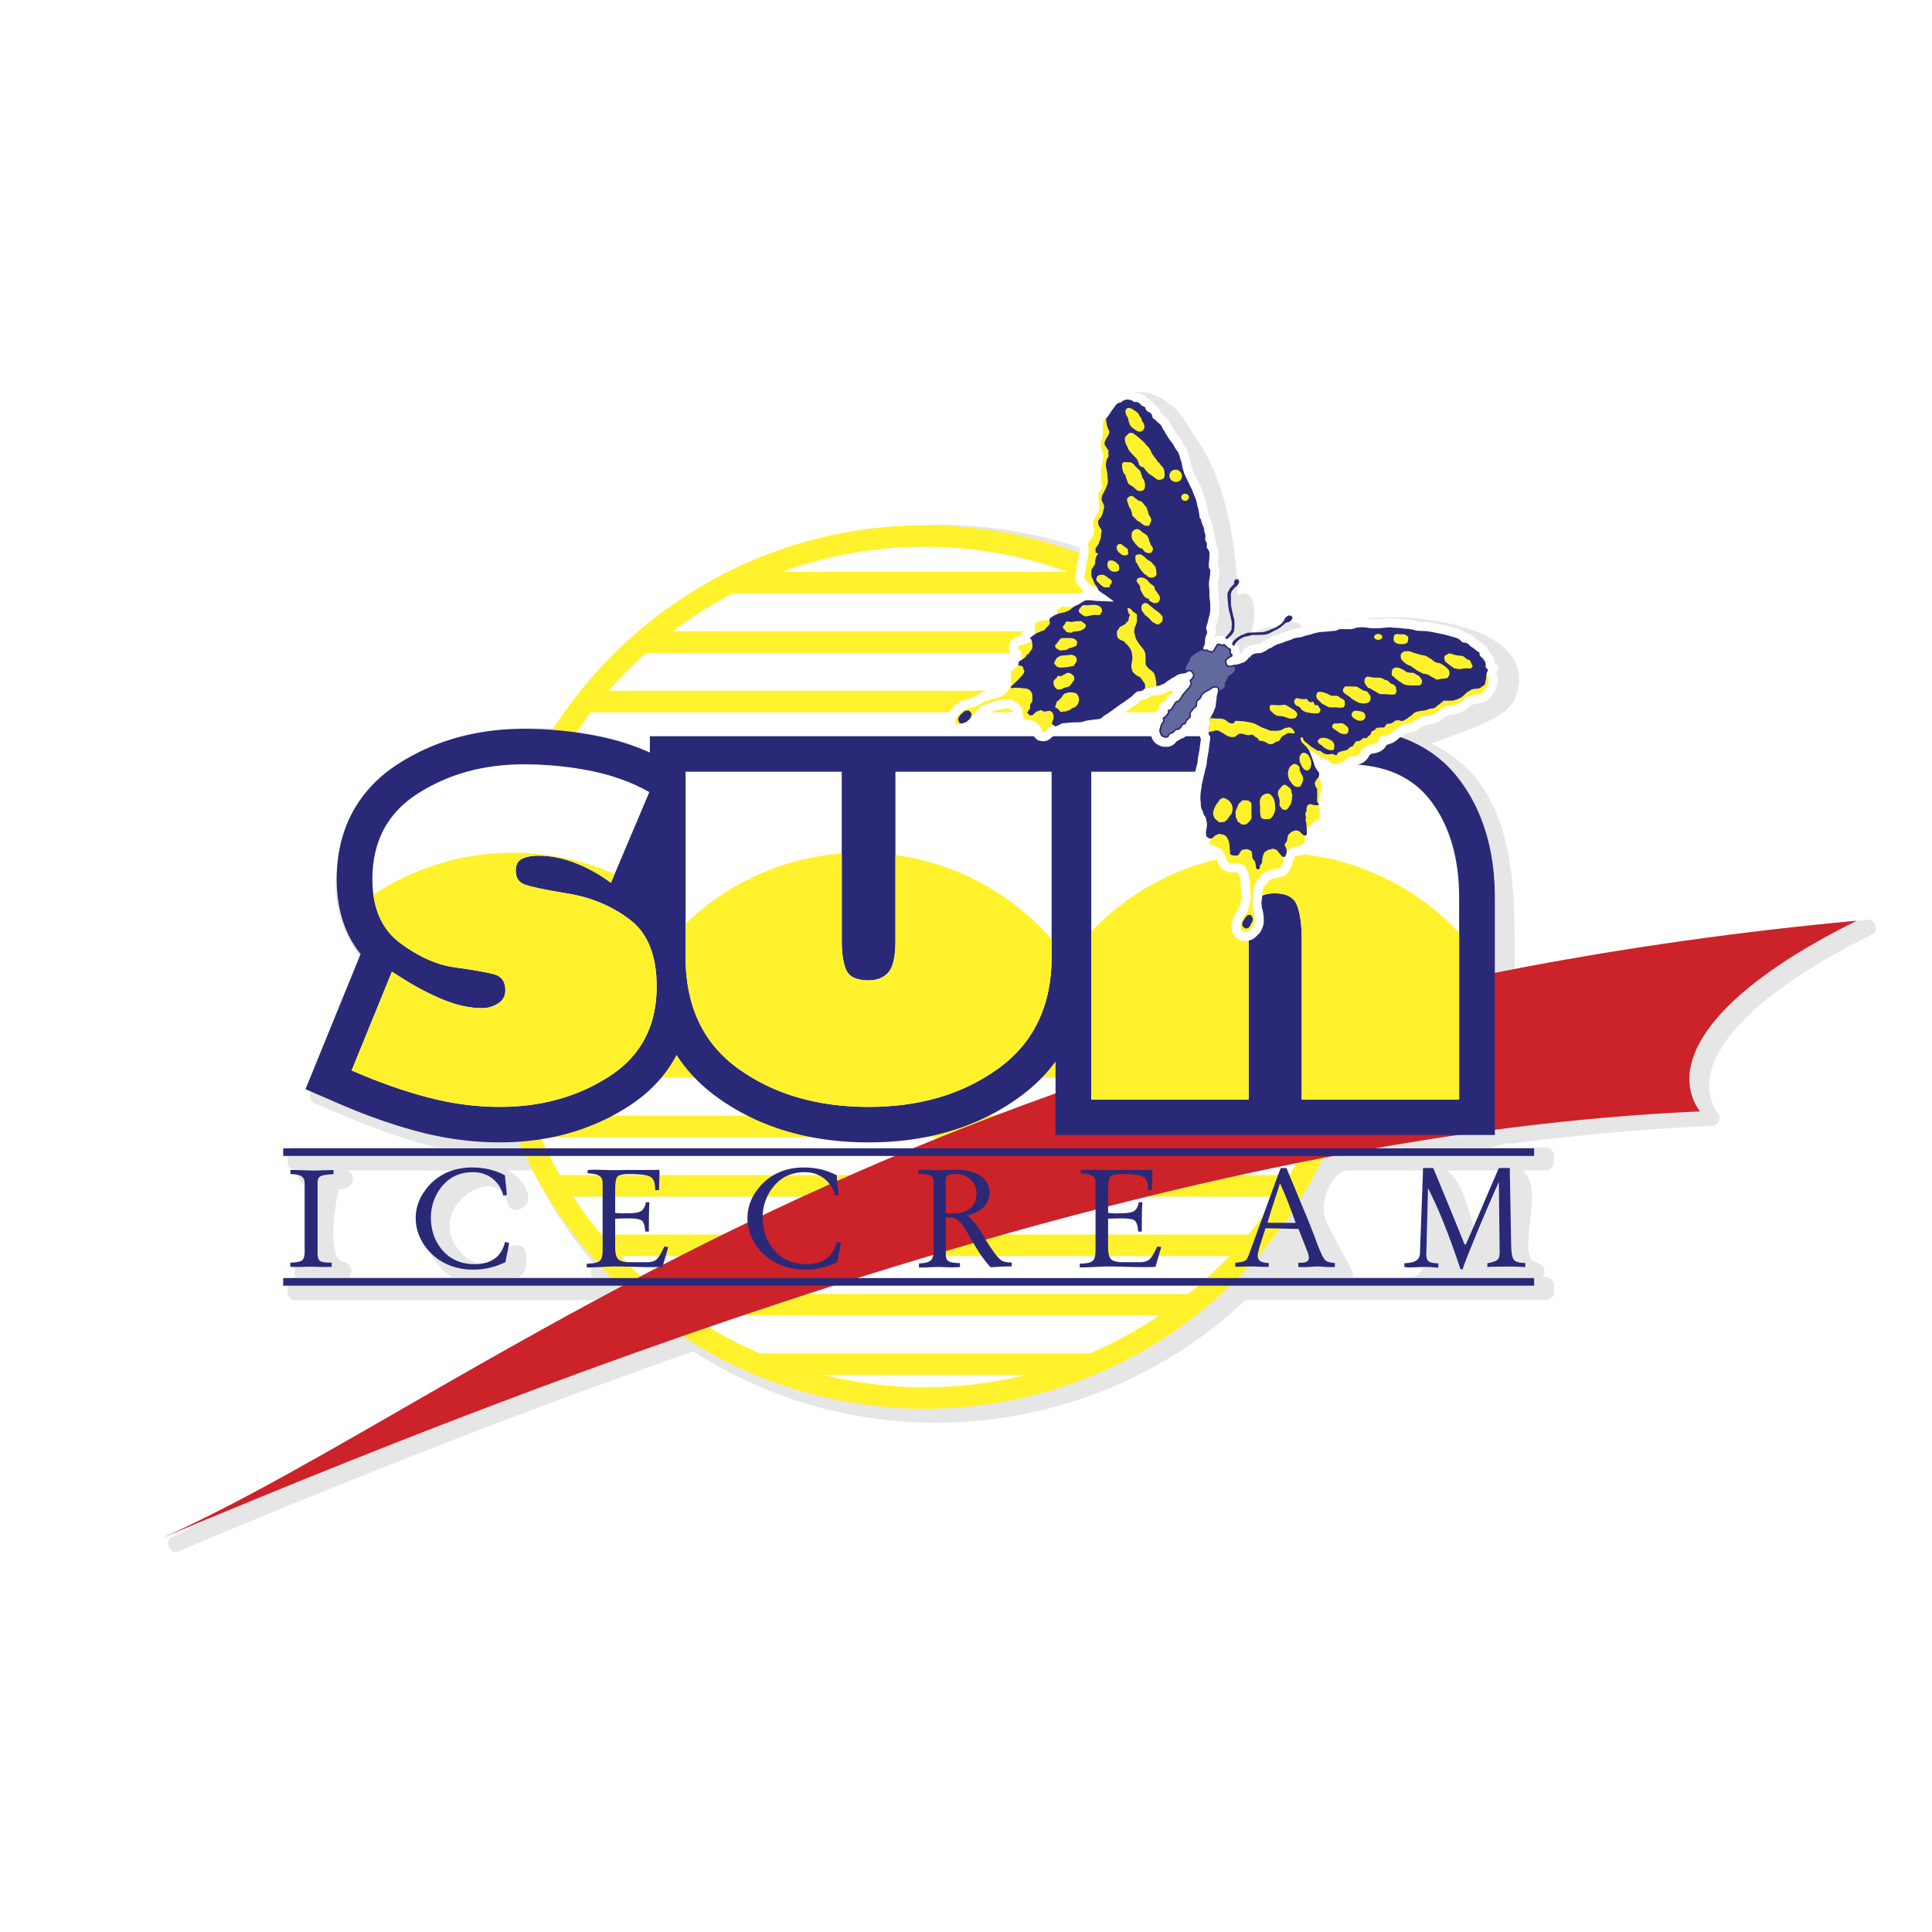
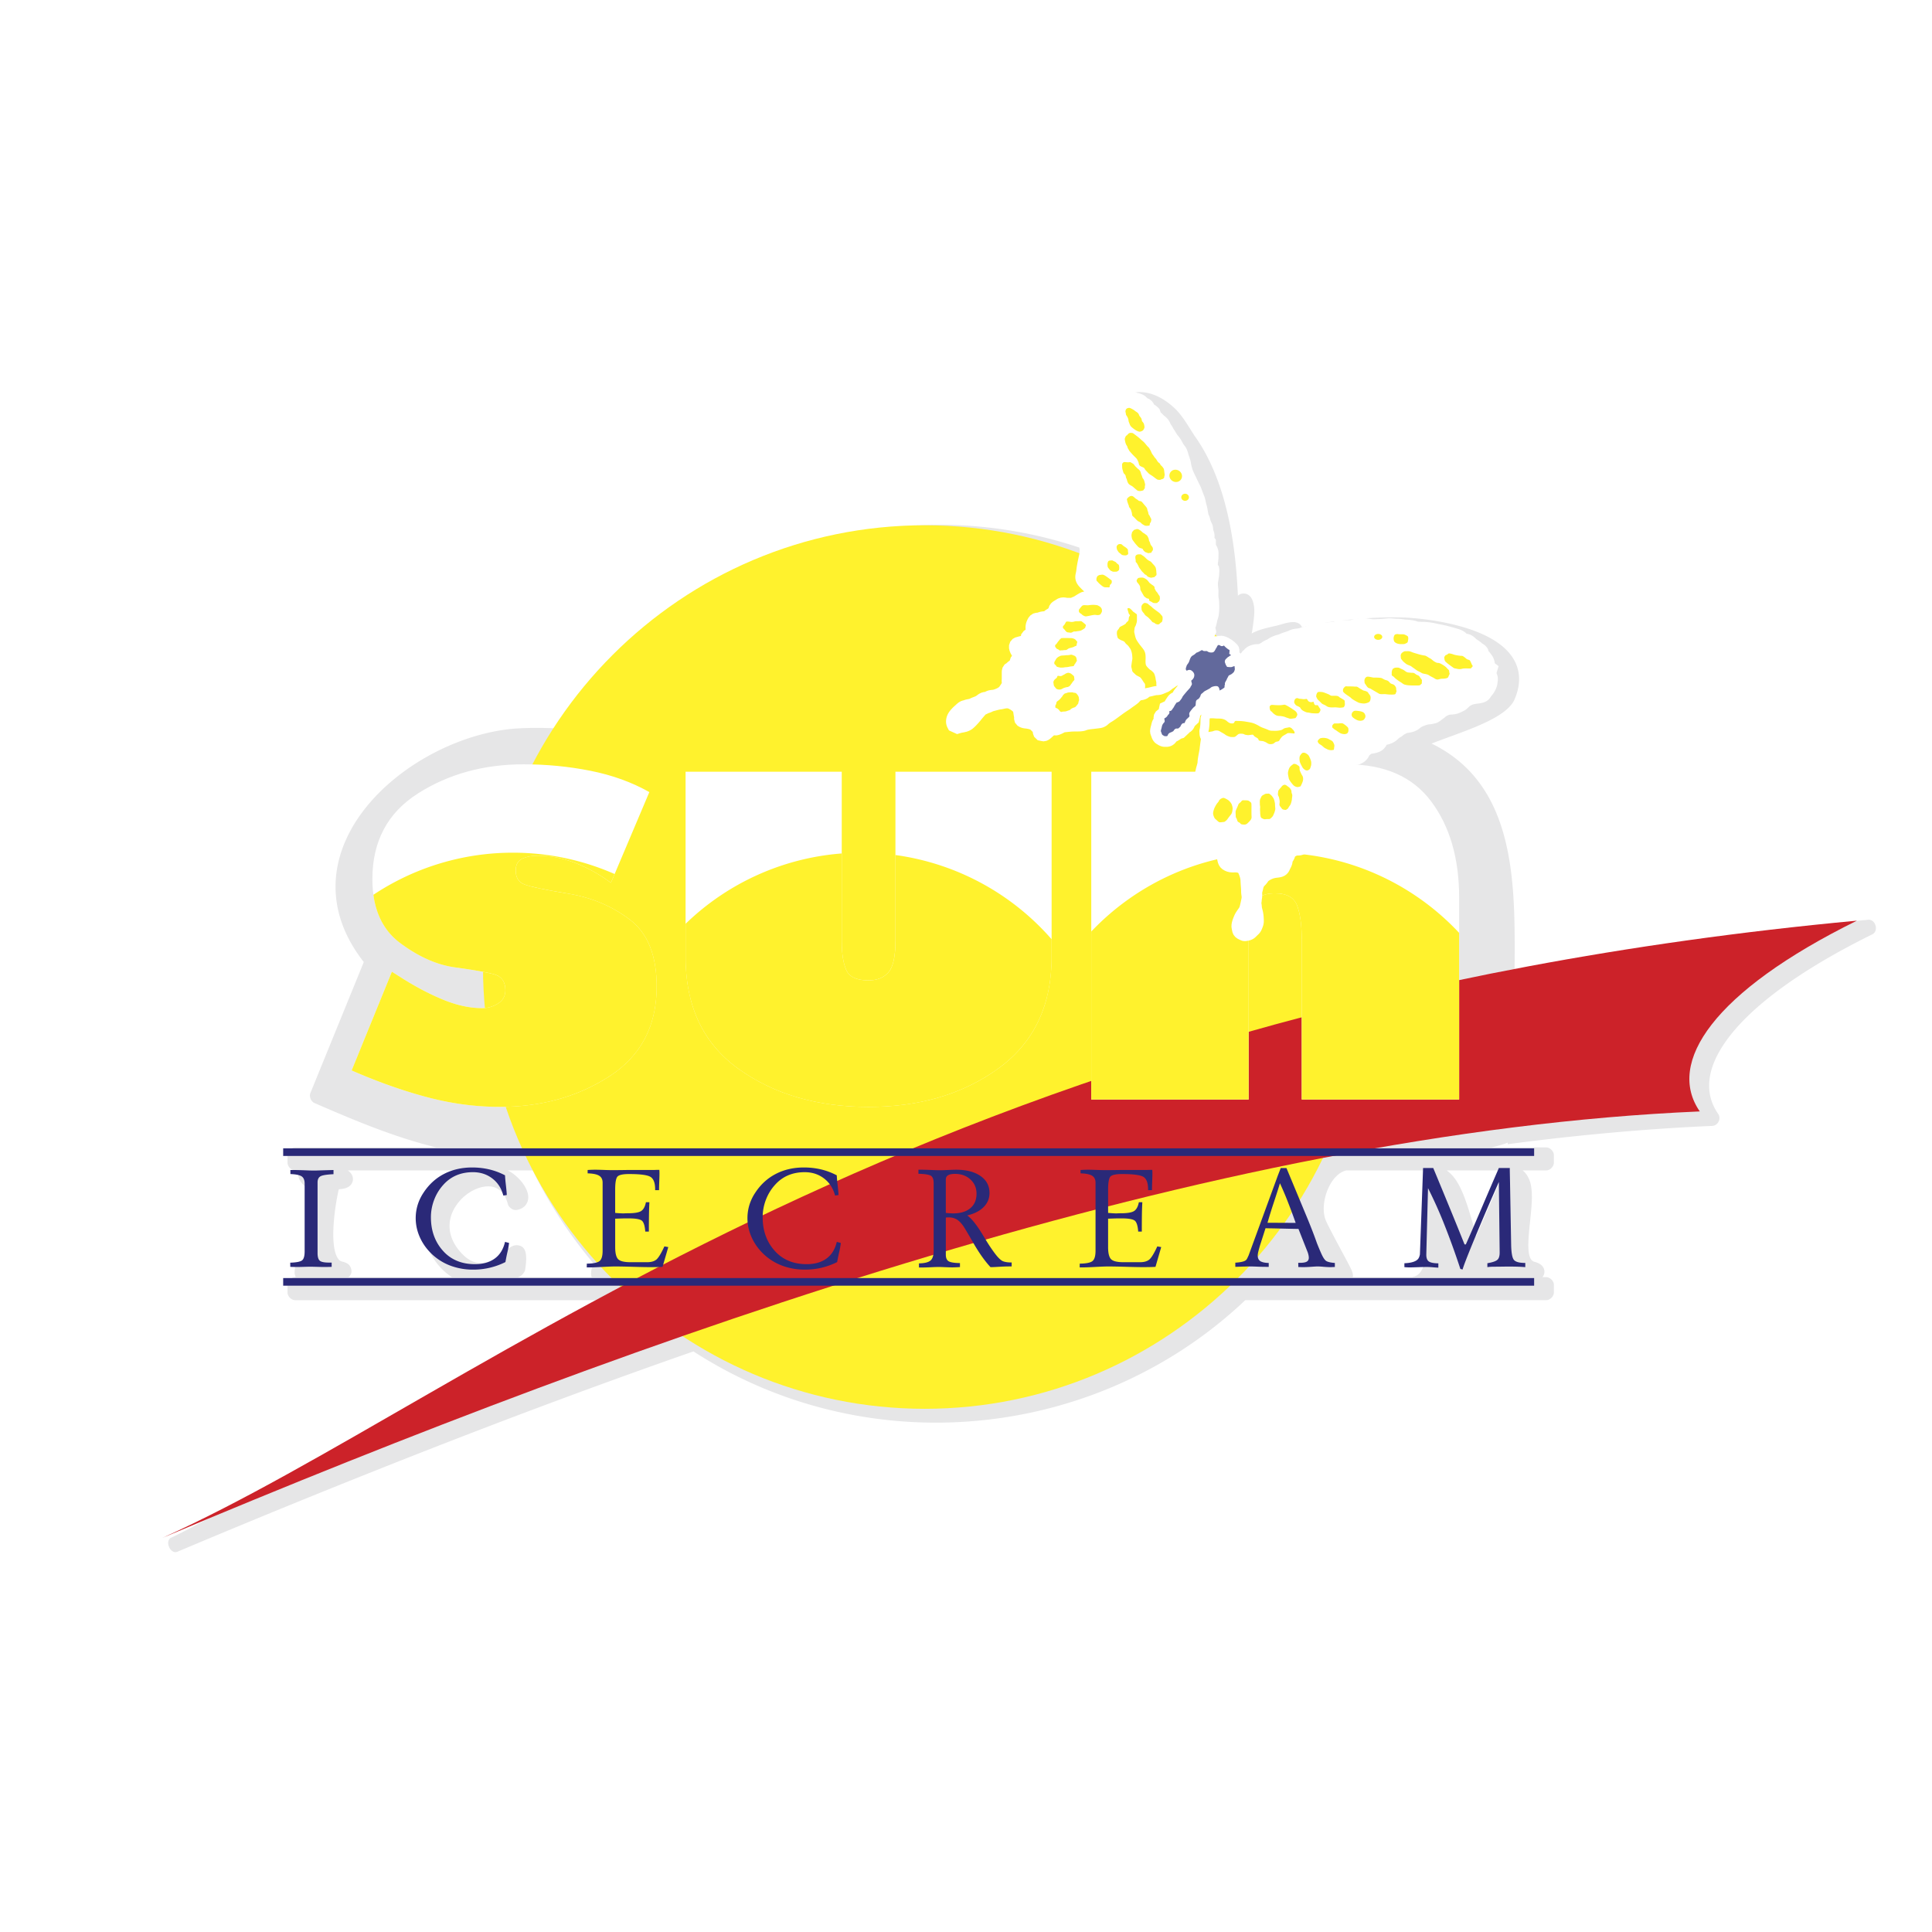
<svg xmlns="http://www.w3.org/2000/svg" width="2500" height="2500" viewBox="0 0 192.756 192.756">
-   <path fill-rule="evenodd" clip-rule="evenodd" fill="#fff" d="M0 0h192.756v192.756H0V0z" />
+   <path fill-rule="evenodd" clip-rule="evenodd" fill="#fff" d="M0 0v192.756H0V0z" />
  <path d="M140.875 127.418c.127-.027 1.117-.129 1.225-1.703l.283-7.691c.02-.539.092-.961.336-1.25h-8.41c-.09.021-.178.051-.264.086-.67.277-1.213.965-1.562 1.781-.365.855-.506 1.826-.354 2.623.031.172.08.336.143.488.025.062.061.139.1.223.303.643.922 1.799 1.463 2.807.49.914.918 1.713 1.018 1.953.115.277.154.506.111.684h5.911v-.001zm9.426-10.645h-5.965c.107.078.221.17.338.275h-.002c.002.002.004.002.004.004 1.082.979 1.689 3.047 2.205 4.805.17.578.289 1.111.377 1.51a460.894 460.894 0 0 0 2.525-5.858c.139-.329.317-.57.518-.736zm-98.614 10.645h7.354a.687.687 0 0 1-.07-.305c.01-.541.116-.836.297-.996-.1-.117-.197-.234-.292-.348a45.723 45.723 0 0 1-1.135-1.428 44.931 44.931 0 0 1-4.688-7.568h-2.492c.616.305 1.251.891 1.625 1.473.18.277.312.564.375.84.088.389.046.76-.168 1.072-.197.291-.509.492-.96.561-.339.053-.77-.234-.857-.568-.301-1.148-.959-1.682-1.708-1.773-.644-.076-1.373.133-2.04.541a4.618 4.618 0 0 0-1.687 1.809c-.615 1.213-.597 2.76.746 4.244 1.79 1.979 3.395.674 4.305-.066.521-.424.912-.74 1.411-.66.722.117.957.771.684 2.469-.026.156-.272.496-.415.568l-.285.135zM34.7 116.773c.104.072.193.148.261.227.15.174.237.371.249.586a.872.872 0 0 1-.306.723c-.177.16-.449.275-.822.311h-.006c-.006.002-.049.006-.148.018l-.126.018c-.001.002-.002.002-.004.002a23.897 23.897 0 0 0-.479 3.084c-.125 1.436-.108 2.957.348 3.74.112.193.251.326.424.373l.009.002h.003c.37.1.742.199.904.65.122.346.075.656-.243.912h10.333a5.71 5.71 0 0 1-.596-.434c-1.253-1.039-2.023-2.586-2.239-4.172-.218-1.6.125-3.258 1.102-4.502a4.984 4.984 0 0 1 2.036-1.537H34.7v-.001zm-5.202 10.645l-.103-.338c-.021-1.303.52-1.285 1.273-1.262.036.002.074.004.109.004.106-.484.15-2.035.141-3.621-.009-1.656-.072-3.252-.177-3.609-.478-.342-.754-.654-.875-.932-.152-.348-.145-.641-.004-.887h-.407c-.385 0-.77-.385-.77-.77v-.758c0-.385.385-.771.77-.771h14.064a39.902 39.902 0 0 1-1.687-.447c-3.562-1.02-7.004-2.479-10.457-3.977-.345-.148-.551-.646-.409-.994l5.329-13.071c-1.727-2.21-2.59-4.439-2.778-6.601-.196-2.244.337-4.408 1.387-6.396 1.03-1.948 2.561-3.723 4.386-5.229 3.405-2.81 7.852-4.699 11.98-5.059h.013c.832-.06 1.681-.083 2.543-.077.708.005 1.401.029 2.081.07a44.43 44.43 0 0 1 5.152-6.464 44.77 44.77 0 0 1 6.482-5.563c11.654-8.216 26.903-10.69 40.732-5.832.127-.737.27-1.448.41-2.152.484-2.429.955-4.786.648-7.451l-.006-.069c-.035-1.372.264-2.656.812-3.679.449-.84 1.07-1.508 1.818-1.918.777-.426 1.676-.57 2.643-.338.836.2 1.719.684 2.611 1.514l.021.019c.004.003.002.003-.002.001.619.603 1.076 1.333 1.531 2.056.17.27.338.539.52.806l.002-.002c1.535 2.193 2.529 4.825 3.168 7.536.631 2.674.916 5.416 1.037 7.879h.002v.016c.002.033.006.091.01.197h.002v.003l.006.182a.807.807 0 0 1 .598-.218c.32.009.582.178.762.479.164.274.295.796.277 1.393l-.002.036v0c0-.001 0 0 0 0v.004c-.018.469-.096 1.032-.172 1.568a7.982 7.982 0 0 1-.088.507c.65-.357 1.354-.52 2.061-.683.305-.07.611-.141.928-.237.666-.201 1.107-.246 1.355-.202.354.063.572.241.674.508.195-.047.396-.092.598-.135 3.689-.792 8.029-.954 10.01-.821v.001c1.85.116 4.904.538 7.299 1.592 1.062.468 2.006 1.065 2.68 1.822.727.817 1.139 1.8 1.066 2.977-.035.564-.186 1.17-.473 1.819 0 0-.014.033-.016.033v.001l-.002.006c-.803 1.57-3.82 2.673-6.477 3.644-.621.227-1.221.447-1.756.658 8.371 4.074 8.326 13.774 8.287 21.95-.002.222-.004.443-.004.664a341.177 341.177 0 0 1 16.504-2.806 368.145 368.145 0 0 1 18.777-2.229c.74-.068 1.074 1.125.41 1.453-3.211 1.584-5.928 3.166-8.17 4.719-3.533 2.447-5.875 4.811-7.105 6.992-1.154 2.045-1.303 3.912-.516 5.508.117.236.254.465.408.689.336.486-.012 1.182-.6 1.207-3.301.141-6.67.369-10.1.68-3.486.312-6.914.695-10.281 1.143l-.021-.154c-.4.168-.953.326-1.605.473h5.447c.387 0 .771.387.771.771v.758c0 .385-.385.77-.771.77h-2.346c.049.037.096.078.143.123.287.273.523.697.645 1.182v0c-.002-.01.002 0 .004.006.002.01 0 .006 0 0l-.002.002.002.004v.004c.242.992.1 2.336-.043 3.703-.199 1.9-.404 3.857.406 4.08l.002.004c.275.074.516.178.676.309.209.17.328.383.34.646a.798.798 0 0 1-.201.582h.375c.387 0 .771.385.771.77v.76c0 .385-.385.77-.771.77h-30.02a44.358 44.358 0 0 1-6.537 5.117 44.657 44.657 0 0 1-7.492 3.859c-13.223 5.303-28.617 4.164-41.026-3.865-8.754 3.053-17.453 6.295-26.015 9.635a1035.737 1035.737 0 0 0-25.408 10.326c-.013.006-.028.014-.041.018-.006.002-.012.004-.018.008-.708.297-1.312-1.094-.613-1.408 3.205-1.445 25.102-13.641 37.317-20.496 2.298-1.289 4.253-2.389 5.678-3.193h-30.63c-.385 0-.77-.385-.77-.77v-.76c0-.385.385-.77.77-.77h.043v-.002z" fill="#e6e6e7" />
  <path d="M92.263 52.406c24.276 0 44.075 19.799 44.075 44.074 0 24.277-19.799 44.076-44.075 44.076-24.276 0-44.075-19.799-44.075-44.076 0-24.274 19.799-44.074 44.075-44.074z" fill-rule="evenodd" clip-rule="evenodd" fill="#fff22d" />
-   <path d="M102.336 137.176a41.842 41.842 0 0 1-20.146 0h20.146zm13.312-5.93a41.65 41.65 0 0 1-6.92 3.779H75.796a41.73 41.73 0 0 1-6.92-3.779h46.772zm7-5.93a42.251 42.251 0 0 1-4.098 3.779H65.974a42.496 42.496 0 0 1-4.098-3.779h60.772zm4.696-5.929a41.94 41.94 0 0 1-2.787 3.779H59.969a42.348 42.348 0 0 1-2.789-3.779h70.164zm3.24-5.93a41.455 41.455 0 0 1-1.918 3.779H55.859a41.844 41.844 0 0 1-1.918-3.779h76.643zm2.119-5.93a42.216 42.216 0 0 1-1.232 3.779H53.055a41.28 41.28 0 0 1-1.233-3.779h80.881zm-7.135-36.457c5.402 7.058 8.619 15.871 8.619 25.411a41.74 41.74 0 0 1-.957 8.896H51.294a41.747 41.747 0 0 1-.957-8.896c0-9.54 3.217-18.353 8.62-25.411h66.611zm-5.513-5.93a42.113 42.113 0 0 1 3.754 3.78H60.716a42.503 42.503 0 0 1 3.753-3.78h55.586zm-8.627-5.93a42.056 42.056 0 0 1 6.004 3.78H67.093a42.155 42.155 0 0 1 6.005-3.78h38.33zm-19.165-4.654c5.003 0 9.804.885 14.257 2.504H78.005a41.658 41.658 0 0 1 14.258-2.504z" fill-rule="evenodd" clip-rule="evenodd" fill="#fff" />
  <path d="M16.207 153.432c31.561-14.225 75.558-52.867 169.057-61.577-14.369 7.091-19.035 14.183-15.676 19.032-48.772 2.099-104.984 22.16-153.381 42.545z" fill-rule="evenodd" clip-rule="evenodd" fill="#cc2229" />
-   <path fill-rule="evenodd" clip-rule="evenodd" fill="#2a2978" d="M64.838 75.083v-1.629h60.197l2.139 1.037.035-.022.209-.122.215-.118.217-.115.218-.108.217-.102.225-.1.226-.094.227-.09.228-.084.231-.08.234-.077.235-.071.234-.066.24-.064.24-.058.241-.054.242-.05.246-.046.244-.042.248-.037.248-.035.25-.03.252-.026.252-.023.254-.019.258-.016.258-.012.257-.008.26-.006.27-.001.42.004.422.014.418.022.417.032.415.041.408.051.404.06.402.07.401.081.394.091.389.102.389.112.382.123.377.133.372.145.369.156.363.168.353.176.352.189.344.201.336.211.33.222.32.231.315.242.306.255.297.262.287.272.279.282.272.291.26.298.252.308.24.313.223.308.212.307.204.311.197.318.191.322.184.327.176.33.168.336.162.341.152.343.147.348.14.352.131.356.123.359.119.363.11.367.103.371.096.372.088.376.082.381.076.384.068.386.061.388.055.392.048.397.041.398.034.401.029.404.021.408.016.41.01.413.004.403v23.693h-43.829v-7.33l-.027.039-.301.395-.314.385-.328.375-.338.365-.352.355-.363.344-.375.336-.385.324-.396.315-.403.302-.4.284-.4.273-.409.264-.412.254-.418.246-.423.236-.43.229-.436.218-.437.209-.445.201-.45.192-.453.181-.459.174-.464.164-.467.153-.472.146-.476.137-.481.127-.485.117-.49.109-.492.1-.497.092-.501.082-.504.072-.508.067-.512.054-.517.047-.519.039-.523.029-.527.022-.53.012-.532.004-.534-.004-.529-.012-.526-.022-.523-.029-.517-.037-.515-.047-.512-.055-.506-.062-.503-.072-.501-.08-.496-.09-.491-.098-.488-.107-.485-.117-.48-.125-.475-.133-.471-.143-.467-.152-.463-.16-.458-.17-.453-.18-.449-.187-.444-.198-.438-.205-.434-.215-.429-.224-.424-.233-.418-.242-.412-.25-.407-.26-.402-.267-.401-.281-.404-.297-.399-.315-.389-.322-.376-.334-.365-.344-.353-.355-.341-.365-.329-.377-.316-.385-.303-.397-.29-.404-.247-.369-.005.01-.209.382-.223.375-.236.368-.248.361-.26.35-.273.343-.284.334-.295.325-.304.312-.318.307-.326.297-.337.287-.347.275-.355.268-.365.259-.366.243-.359.228-.357.217-.362.211-.364.201-.366.195-.372.19-.376.181-.377.174-.381.166-.386.16-.389.153-.39.146-.394.139-.399.131-.401.123-.403.117-.405.109-.409.102-.412.096-.414.088-.417.08-.42.072-.422.066-.424.059-.426.053-.429.045-.431.039-.434.029-.435.025-.439.016-.44.012-.434.002h-.26l-.255-.004-.254-.006-.255-.006-.253-.01-.255-.012-.256-.013-.255-.016-.252-.017-.254-.022-.256-.021-.254-.024-.253-.027-.256-.028-.254-.031-.253-.033-.253-.033-.256-.037-.254-.039-.253-.041-.254-.043-.255-.045-.254-.047-.253-.051-.253-.051-.253-.052-.253-.055-.255-.059-.252-.058-.254-.063-.253-.062-.251-.067-.247-.064-.245-.069-.247-.068-.247-.07-.247-.071-.249-.074-.249-.074-.248-.076-.249-.078-.25-.08-.25-.08-.251-.084-.251-.084-.252-.084-.252-.088-.253-.09-.253-.09-.254-.092-.254-.092-.253-.095-.256-.096-.256-.098-.256-.099-.256-.102-.257-.101-.259-.104-.257-.105-.259-.108-.259-.107-.26-.111-.26-.112-3.435-1.488 5.498-13.486-.066-.081-.199-.259-.189-.266-.181-.273-.173-.279-.162-.282-.153-.288-.144-.292-.135-.299-.125-.302-.116-.303-.107-.309-.099-.312-.089-.314-.081-.317-.072-.319-.063-.322-.056-.325-.048-.327-.039-.328-.033-.33-.024-.334-.018-.335-.011-.337-.003-.343.005-.439.017-.439.029-.434.04-.433.052-.43.065-.427.077-.422.089-.421.103-.416.115-.41.128-.407.141-.402.154-.396.167-.39.18-.384.194-.379.207-.372.219-.364.23-.355.243-.348.256-.34.267-.331.278-.322.29-.314.3-.304.31-.294.319-.285.33-.277.339-.265.347-.257.355-.247.358-.235.351-.217.346-.206.35-.201.354-.192.356-.186.36-.18.363-.173.367-.167.371-.159.372-.152.375-.145.38-.139.382-.132.384-.124.387-.118.391-.112.394-.104.395-.097.397-.09.401-.084.403-.076.404-.07.407-.063.41-.057.413-.05.413-.042.415-.037.42-.029.42-.022.421-.017.424-.01.418-.003h.243l.235.002.233.004.234.005.233.007.232.007.232.009.234.01.233.012.23.014.232.014.232.016.231.018.231.019.23.02.23.021.232.024.23.024.228.026.229.027.23.029.226.029.229.032.229.033.228.034.227.036.228.037.227.038.225.04.227.041.226.043.227.045.234.047.233.049.23.052.232.053.231.056.228.058.226.058.227.062.226.063.225.066.223.067.222.069.221.072.221.073.218.076.219.078.217.08.215.081.214.083.213.086.212.088.209.09.209.091.122.054z" />
  <path d="M39.1 96.949l.974.615c1.42.902 2.81 1.631 4.169 2.186 1.36.555 2.648.832 3.866.832.568 0 1.095-.154 1.582-.463.487-.307.73-.748.73-1.322 0-.863-.385-1.396-1.156-1.602s-2.06-.432-3.865-.678c-1.806-.246-3.632-1.057-5.478-2.433-1.847-1.375-2.77-3.5-2.77-6.374 0-3.777 1.521-6.63 4.565-8.56 3.043-1.929 6.553-2.895 10.529-2.895 2.272 0 4.495.215 6.665.647 2.171.431 4.129 1.139 5.874 2.124l-3.834 9.053c-1.096-.821-2.272-1.478-3.53-1.971s-2.495-.739-3.713-.739c-.649 0-1.187.103-1.613.308-.426.205-.639.595-.639 1.17 0 .698.284 1.16.852 1.386.568.226 2.029.534 4.382.923 2.354.39 4.413 1.263 6.178 2.618 1.766 1.354 2.648 3.571 2.648 6.65 0 3.941-1.573 6.928-4.717 8.961-3.145 2.031-6.786 3.049-10.925 3.049-2.394 0-4.798-.318-7.212-.955s-4.94-1.529-7.578-2.68l4.016-9.85zm44.881-19.953V93.87c0 1.272.152 2.248.457 2.925.305.678 1.045 1.016 2.222 1.016.852 0 1.511-.268 1.978-.801.466-.533.7-1.581.7-3.14V76.996h15.582V95.47c0 4.844-1.766 8.549-5.295 11.116-3.531 2.566-7.853 3.85-12.965 3.85-5.113 0-9.435-1.264-12.965-3.787-3.53-2.525-5.295-6.252-5.295-11.178V76.996h15.581zm39.624 5.234h.365c1.785-2.094 3.389-3.613 4.809-4.557s3.285-1.417 5.6-1.417c3.773 0 6.584 1.243 8.43 3.726s2.77 5.676 2.77 9.576v20.137h-15.705V93.746c0-1.437-.15-2.566-.455-3.387s-1.045-1.231-2.223-1.231c-1.338 0-2.109.544-2.312 1.632-.203 1.088-.305 2.084-.305 2.987v15.949h-15.703v-32.7h15.338l-.609 5.234z" fill-rule="evenodd" clip-rule="evenodd" fill="#fff" />
  <path d="M127.166 85.074c7.256 0 13.812 3.083 18.412 7.997v16.625h-15.705v-15.95c0-1.437-.15-2.566-.455-3.387s-1.045-1.231-2.223-1.231c-1.338 0-2.109.544-2.312 1.632s-.305 2.084-.305 2.987v15.949h-15.703V92.939c4.594-4.838 11.098-7.865 18.291-7.865zm-37.828.232a25.218 25.218 0 0 1 15.582 8.405v1.759c0 4.844-1.766 8.549-5.295 11.116-3.531 2.566-7.853 3.85-12.965 3.85-5.113 0-9.435-1.264-12.965-3.787-3.53-2.525-5.295-6.252-5.295-11.178v-3.302a25.16 25.16 0 0 1 15.582-7.02v8.721c0 1.272.152 2.248.457 2.925.305.678 1.045 1.016 2.222 1.016.852 0 1.511-.268 1.978-.801.466-.533.7-1.581.7-3.14v-8.564h-.001zM39.1 96.949l.974.615c1.42.902 2.81 1.631 4.169 2.186 1.359.555 2.647.832 3.865.832.568 0 1.095-.154 1.582-.463.487-.307.73-.748.73-1.322 0-.863-.385-1.396-1.156-1.602s-2.06-.432-3.865-.678c-1.806-.246-3.632-1.057-5.478-2.433-1.494-1.113-2.383-2.717-2.668-4.811a25.101 25.101 0 0 1 13.927-4.2c3.605 0 7.036.762 10.142 2.13l-.372.877c-1.095-.821-2.272-1.478-3.53-1.971s-2.495-.739-3.713-.739c-.649 0-1.187.103-1.613.308-.426.205-.639.595-.639 1.17 0 .698.284 1.16.853 1.386.567.226 2.029.534 4.382.923 2.354.39 4.413 1.263 6.178 2.617 1.765 1.355 2.648 3.572 2.648 6.65 0 3.941-1.573 6.928-4.717 8.961-3.145 2.031-6.786 3.049-10.925 3.049-2.394 0-4.798-.318-7.212-.955s-4.94-1.529-7.578-2.68l4.016-9.85z" fill-rule="evenodd" clip-rule="evenodd" fill="#fff22d" />
  <path d="M28.963 126.393l-.007-.416c.605-.02.996-.094 1.173-.225.177-.131.265-.434.265-.906v-6.764c0-.34-.098-.578-.293-.713-.196-.133-.571-.211-1.125-.234l-.007-.404h.237c.291 0 .664.01 1.115.025.454.02.762.029.924.029h.24c.032 0 .247-.008.643-.021l1.145-.033v.418c-.677.031-1.113.102-1.303.213-.191.113-.287.314-.287.611v7.035c0 .387.072.643.219.771.145.127.454.189.929.189h.258v.424c-.086.006-.179.008-.279.01s-.245.006-.431.006c-.219 0-.486-.006-.808-.016-.321-.008-.53-.014-.631-.014-.09 0-.284.006-.577.014-.294.01-.545.016-.755.016-.167 0-.297-.004-.388-.006s-.175-.004-.257-.009zm21.464-.477c-.498.25-1.02.438-1.558.566a7.167 7.167 0 0 1-1.652.189 6.417 6.417 0 0 1-2.312-.408 5.494 5.494 0 0 1-1.876-1.199c-.501-.492-.885-1.041-1.152-1.65s-.402-1.236-.402-1.883c0-.445.065-.881.193-1.309.13-.426.323-.83.577-1.213.54-.828 1.227-1.457 2.055-1.885.831-.432 1.767-.645 2.807-.645.591 0 1.159.064 1.708.193a6.682 6.682 0 0 1 1.571.59c.01.223.038.555.089.992.049.439.079.764.088.973l-.347.053c-.188-.719-.551-1.285-1.096-1.703-.542-.418-1.187-.629-1.932-.629-.605 0-1.152.104-1.644.311-.49.207-.926.52-1.303.938-.4.438-.708.938-.924 1.504s-.324 1.15-.324 1.748c0 .674.103 1.293.308 1.855s.51 1.066.912 1.508a3.79 3.79 0 0 0 1.385.984c.533.223 1.129.33 1.788.33.808 0 1.469-.188 1.98-.564.512-.377.853-.932 1.02-1.658l.403.104a7.41 7.41 0 0 1-.163.916 18.19 18.19 0 0 0-.199.992zm33.098 0c-.499.25-1.02.438-1.557.566a7.17 7.17 0 0 1-1.653.189 6.407 6.407 0 0 1-2.311-.408 5.494 5.494 0 0 1-1.876-1.199c-.501-.492-.885-1.041-1.152-1.65s-.403-1.236-.403-1.883c0-.445.065-.881.193-1.309a4.67 4.67 0 0 1 .578-1.213c.54-.828 1.227-1.457 2.055-1.885.831-.432 1.767-.645 2.807-.645.591 0 1.159.064 1.708.193.547.129 1.07.328 1.571.59.009.223.037.555.088.992.049.439.079.764.088.973l-.347.053c-.188-.719-.552-1.285-1.097-1.703-.542-.418-1.187-.629-1.932-.629-.605 0-1.152.104-1.644.311-.491.207-.926.52-1.303.938-.4.438-.708.938-.924 1.504a4.868 4.868 0 0 0-.323 1.748c0 .674.103 1.293.307 1.855s.51 1.066.913 1.508a3.79 3.79 0 0 0 1.385.984c.533.223 1.129.33 1.788.33.808 0 1.469-.188 1.981-.564.512-.377.852-.932 1.02-1.658l.403.104a7.612 7.612 0 0 1-.163.916c-.098.431-.163.762-.2.992zm-24.897-9.186c.209-.014.363-.02.463-.023.1-.002.198-.004.289-.004.2 0 .486.008.859.021.372.014.647.02.819.02.291 0 .601-.002.929-.006l.538-.008h2.574c.049 0 .147-.002.289-.006.145-.006.274-.008.394-.008.005.043.007.09.01.145.002.055.004.135.004.244 0 .146-.007.398-.021.762-.014.361-.021.652-.021.875h-.389v-.088c0-.596-.14-.998-.419-1.205-.282-.211-1.008-.314-2.184-.314-.6 0-.98.08-1.143.24-.161.162-.242.598-.242 1.307v2.332c.054.002.142.01.26.02.25.018.438.027.566.027a7.542 7.542 0 0 1 .48-.014c.647 0 1.08-.08 1.303-.234.224-.156.377-.447.459-.869h.347c-.019.318-.033.711-.042 1.18-.007.469-.012 1.051-.012 1.75h-.36c-.037-.535-.14-.889-.308-1.059-.17-.17-.614-.256-1.334-.256h-.307c-.215 0-.552.01-1.01.029h-.042v2.834c0 .609.1 1.016.3 1.213s.607.295 1.224.295h1.667c.398 0 .706-.088.917-.262.209-.176.477-.613.801-1.314l.388.068-.572 1.971c-.151.01-.314.018-.489.021-.174.004-.435.008-.781.008-.405 0-.987-.012-1.751-.035a69.562 69.562 0 0 0-1.676-.033c-.263 0-.694.016-1.29.047-.596.033-1.059.049-1.392.049h-.183l.007-.375c.654-.01 1.083-.098 1.28-.266.198-.17.296-.51.296-1.023V118c0-.324-.114-.557-.345-.699-.23-.141-.612-.221-1.15-.234v-.337zm35.736 4.282c.149.014.287.025.41.035.123.01.226.014.307.014.74 0 1.317-.172 1.729-.52.413-.344.618-.828.618-1.451 0-.568-.201-1.039-.604-1.412-.402-.371-.917-.559-1.539-.559-.318 0-.551.047-.7.139-.147.09-.221.234-.221.436v3.318zm-2.679 5.451v-.416c.558-.01.942-.105 1.152-.285.209-.178.314-.51.314-.99v-6.732c0-.363-.089-.605-.263-.727-.175-.117-.594-.188-1.257-.207v-.402h.333c.228 0 .544.01.952.025.408.02.699.027.875.027.166 0 .424-.008.778-.027.356-.016.633-.025.833-.025 1.02 0 1.827.209 2.426.629.598.416.895.98.895 1.689 0 .543-.193 1.008-.576 1.398-.385.393-.934.674-1.648.846.438.295.971.971 1.604 2.025.291.486.52.855.689 1.105.291.432.531.756.719.973.189.215.357.361.5.439.102.049.229.086.383.111.156.027.336.037.539.037v.396h-.279c-.262 0-.58.012-.951.033-.371.023-.611.035-.727.035h-.156c-.562-.605-1.125-1.396-1.688-2.375-.562-.977-.902-1.551-1.021-1.719-.217-.312-.44-.535-.664-.668a1.555 1.555 0 0 0-.803-.197c-.072 0-.128 0-.167.002a.71.71 0 0 0-.112.02v3.695c0 .32.091.537.27.65.179.117.559.18 1.141.189v.402h-.042c-.326.018-.566.027-.714.027-.2 0-.454-.008-.762-.021-.305-.014-.507-.02-.603-.02-.135 0-.398.008-.787.027-.389.018-.708.027-.957.027h-.226v.004zm16.122-9.733c.209-.014.363-.02.463-.023.1-.002.199-.004.289-.004.201 0 .486.008.859.021.371.014.646.02.818.02.291 0 .602-.002.93-.006l.537-.008h2.575c.049 0 .146-.002.289-.006.145-.006.275-.008.393-.008.006.043.008.09.01.145s.006.135.006.244c0 .146-.008.398-.021.762-.014.361-.021.652-.021.875h-.389v-.088c0-.596-.139-.998-.418-1.205-.283-.211-1.008-.314-2.184-.314-.602 0-.98.08-1.143.24-.162.162-.244.598-.244 1.307v2.332c.055.002.143.01.262.02.25.018.438.027.566.027a7.624 7.624 0 0 1 .478-.014c.648 0 1.08-.08 1.305-.234.223-.156.377-.447.457-.869h.348c-.02.318-.033.711-.043 1.18-.006.469-.01 1.051-.01 1.75h-.361c-.037-.535-.141-.889-.307-1.059-.172-.17-.615-.256-1.334-.256h-.309c-.213 0-.551.01-1.01.029h-.043v2.834c0 .609.102 1.016.301 1.213.201.197.607.295 1.225.295h1.668c.396 0 .705-.088.916-.262.209-.176.477-.613.801-1.314l.389.068-.572 1.971c-.152.01-.314.018-.488.021-.176.004-.436.008-.783.008-.404 0-.986-.012-1.75-.035a69.656 69.656 0 0 0-1.676-.033c-.264 0-.693.016-1.289.047-.596.033-1.059.049-1.393.049h-.184l.006-.375c.654-.01 1.084-.098 1.281-.266.197-.17.295-.51.295-1.023V118c0-.324-.113-.557-.344-.699-.23-.141-.613-.221-1.15-.234v-.337h-.001zm18.652 5.264l2.811.014a67.025 67.025 0 0 0-.873-2.334 33.046 33.046 0 0 0-.697-1.621c-.104.352-.299.967-.588 1.844a52.39 52.39 0 0 0-.653 2.097zm-3.211 4.399v-.416c.457-.027.781-.092.973-.193.189-.102.225-.277.35-.523l2.926-7.996.281-.725.574-.002 2.01 4.834c.695 1.672 1 2.586 1.041 2.689.268.67.459 1.104.57 1.309.113.205.221.348.324.424.076.053.189.098.336.133.145.035.326.061.545.078v.404c-.055 0-.129.002-.223.006-.092.004-.158.008-.195.008-.195 0-.432-.012-.713-.035a8.701 8.701 0 0 0-.549-.035c-.123 0-.344.012-.668.035a11.55 11.55 0 0 1-.783.035c-.135 0-.24-.004-.311-.006-.068-.002-.137-.004-.203-.008l-.006-.418h.281c.277-.01.475-.053.594-.133.117-.078.178-.205.178-.371 0-.082-.012-.178-.035-.283s-.057-.219-.104-.332l-.893-2.262c-.25 0-1.1-.02-2.553-.055a38.36 38.36 0 0 1-.734-.014l-.531 1.654a10.64 10.64 0 0 0-.186.672 1.96 1.96 0 0 0-.061.393c0 .26.086.447.256.561.17.111.451.176.842.184v.389h-.254c-.234 0-.531-.006-.889-.02a22.324 22.324 0 0 0-.727-.021c-.072 0-.23.002-.475.01-.24.004-.57.016-.988.03zm16.869.029v-.389c.363-.014.664-.059.896-.139.234-.076.4-.186.496-.324.066-.092.119-.229.156-.41l.316-8.629 1.014.004c.609 1.459 1.248 3.014 1.73 4.186.482 1.174.947 2.318 1.393 3.436h.129c.34-.764.867-1.973 1.576-3.633.707-1.66 1.25-2.914 1.623-3.768l.094-.223 1.094-.002-.002.24.027 1.311v.041l.109 6.074c.018.828.115 1.338.295 1.525.18.189.543.281 1.088.281.008 0 .018.006.027.016v.402a16.09 16.09 0 0 0-.697-.041 25.369 25.369 0 0 0-.877-.014c-.246 0-.539.002-.879.008l-.662.006c-.148 0-.281.004-.395.012a3.112 3.112 0 0 0-.273.029v-.389c.51-.086.84-.199.994-.336.156-.135.232-.379.232-.729v-.066l-.08-6.973a229.783 229.783 0 0 0-2.5 5.834c-.699 1.699-1.068 2.664-1.115 2.896l-.225-.055a76.556 76.556 0 0 0-1.609-4.453 42.72 42.72 0 0 0-1.619-3.607l-.17 6.594v.057c0 .32.084.541.25.66s.484.182.951.191v.43a15.146 15.146 0 0 1-.551-.039 7.562 7.562 0 0 0-.555-.029c-.225 0-.533.006-.918.02-.387.014-.662.021-.828.021a4.743 4.743 0 0 1-.535-.026zM28.253 114.57h124.808v.758H28.253v-.758zM28.253 127.512h124.808v.759H28.253v-.759z" fill-rule="evenodd" clip-rule="evenodd" fill="#2a2978" />
  <path d="M107.367 59.383l-.049.031-.057.037-.066.042-.037.022-.018.009-.029.011-.057.022-.09.038-.109.052h-.377l-.02-.003-.078-.014-.135-.02-.193-.008-.238.029-.256.086-.184.109-.078.053-.045.026-.082.048-.131.086-.176.156-.168.241-.082.243-.016.01-.082.063-.002.002-.037.021-.098.057-.141.101-.055.053h-.004l-.154.012-.17.027-.18.045-.135.048-.029.009-.029.002-.141.016-.262.073-.279.185-.189.229-.113.211-.08.191-.055.185-.033.182-.012.164.002.134.006.097.002.025-.191.132-.258.344-.014.154-.021.004-.105.024-.094.024-.084.023-.072.021-.057.018-.131.034-.264.145-.242.278-.121.349-.002.313.059.255.094.234.131.231.016.018-.127.18-.072.213-.014.066-.002.01-.008.006-.066.051-.082.063-.096.079-.092.088-.18.112-.209.323-.066.274-.01.173v.642l-.002.036-.002.038-.002.052-.002.069v.082l.006.089.006.074-.014.021-.026.047-.037.058-.049.074-.049.072-.037.053-.025.034-.014.018-.008.008-.01.009-.02.017-.027.022-.027.021-.037.024-.051.029-.064.031-.074.033-.08.033-.086.031-.076.025-.047.012-.037.006-.061.007-.096.01-.145.02-.186.045-.211.084-.068.043-.141.017-.227.063-.236.114-.188.132-.059.045-.023.018-.023.015-.025.014-.027.014-.029.015-.033.014-.037.016-.043.017-.049.019-.053.02-.059.023-.067.026-.072.031-.076.036-.05.025-.039.018-.017.006-.035.009-.056.011-.083.015-.112.022-.146.037-.122.044-.019.007-.023.006-.109.027-.155.059-.157.087-.138.1-.117.101-.086.079-.062.056-.058.052-.059.054-.062.058-.066.065-.071.074-.084.091-.096.112-.093.123-.082.127-.072.133-.059.137-.045.136-.031.131-.021.133-.01.144.005.144.018.129.026.114.031.098.032.08.026.055.154.294.811.369.331-.1.015-.004.028-.008.036-.009.038-.009.036-.009.029-.006.036-.006.072-.012.102-.021.113-.027.125-.029.135-.047.145-.062.154-.083.15-.103.131-.111.115-.109.115-.114.109-.118.107-.117.1-.113.09-.106.066-.083.047-.062.055-.066.064-.077.068-.078.062-.074.053-.06.037-.041.064-.075.01-.013.051-.021.098-.046.139-.069.021-.01.078-.021.127-.047.096-.042.074-.036.057-.027.016-.008.029-.007.049-.014.055-.015.059-.016.061-.016.064-.017.066-.018.066-.017.064-.016.062-.015.055-.013.051-.01.039-.007.021-.003.033-.004.078-.01.09-.016.076-.016.066-.016.061-.013.055-.011.049-.009.047-.006.043-.004.037-.002h.033l.027.002.025.003.023.005.02.006.033.014.057.026.062.033.059.033.055.034.049.034.045.033.039.031.035.03.029.027.021.022.01.011.01.047.012.068.012.082.014.096.018.111.025.129.006.022-.004.178.09.351.256.307.25.144.166.061.131.034.109.019.084.012.07.007.061.008.062.009.076.014.08.017.066.017.051.015.037.014.025.012.016.009.012.009.033.03.062.062.062.063.045.045.018.018.004.034.023.147.113.302.354.344.285.062.104.021.195.03.295-.052.211-.101.137-.096.102-.084.076-.069.061-.056.053-.048.045-.041.037-.032.025-.021.262.008.225-.052.127-.048.072-.028.066-.029.061-.028.053-.026.045-.023.037-.02.051-.025.064-.035.004-.002.02-.001.055-.005.057-.006.057-.006.059-.006.061-.007.062-.007.062-.006.064-.006.062-.005.062-.006.062-.005.061-.004.057-.002.059-.002.064-.001.068-.001.074-.001h.158l.084-.002.086-.002.088-.003.09-.005.094-.007.096-.011.104-.016.109-.023.121-.035.094-.036.029-.012.004-.001.016-.005.025-.007.035-.008.041-.009.047-.009.051-.008.053-.009.057-.008.057-.008.057-.007.059-.007.061-.007.055-.006.057-.006.111-.013.104-.012.1-.013.09-.011.084-.01.072-.01.062-.009.08-.011.119-.025.123-.039.098-.041.08-.04.066-.036.051-.031.033-.022.068-.046.057-.052.021-.021.039-.033.049-.042.061-.047.061-.046.059-.04.072-.043.059-.034.076-.049.08-.051.08-.054.082-.057.082-.058.086-.061.084-.062.086-.062.082-.061.082-.06.078-.057.074-.055.068-.05.062-.046.053-.038.098-.07.098-.066.098-.066.1-.066.102-.067.102-.069.104-.073.17-.127.088-.062.102-.07.107-.077.113-.082.113-.089.129-.11.09-.1.025-.029.016-.015.043-.04.035-.028.062-.008.092-.016.098-.021.105-.029.127-.044.139-.067.109-.072.074-.058.047-.041.098-.019.115-.026.102-.025.084-.021.076-.019.066-.016.059-.012.045-.009.033-.006.023-.003.02-.002.029-.001.043-.002.066-.003.084-.008.102-.014.113-.024.113-.033.1-.036.088-.035.078-.033.072-.032.062-.027.051-.021.027-.012.074-.028.148-.075.127-.09.088-.071.07-.058.051-.044.004-.002.043-.021.117-.074.08-.056.059-.044.045-.032.027-.018.002-.002.021-.01.096-.045.068-.038-.039.046-.062.072-.068.082-.074.089-.078.096-.08.108-.086.133-.055.11-.107.046-.168.116-.14.137-.092.12-.049.071-.029.044-.031.045-.035.051-.037.058-.039.064-.041.071-.027.051-.01.004-.048.021-.42.199-.127.574-.072.04-.205.169-.188.306-.047.29.004.124-.014.022-.041.07-.045.086-.041.097-.033.098-.025.091-.021.087-.018.079-.016.061-.016.059-.021.079-.025.107-.025.144-.012.187.025.223.057.174.027.071.016.038.023.066.033.093.055.121.088.151.145.178.166.129.084.049.037.024.057.035.082.045.109.051.137.049.164.037.143.011h.074l.055.001h.08l.113-.008.145-.025.162-.051.168-.083.172-.124.162-.176.033-.059.074-.036.082-.044.066-.04.053-.033.037-.023.174-.118.037-.01.225-.065.557-.521.01-.023.119-.075.121-.105.104-.117.088-.133.057-.115.035-.08.002-.007.031-.029.049-.047.047-.043.037-.036.027-.024.207-.192.127-.515.016-.131.006-.006.02-.025.021-.024.018-.017v-.001l.016-.013.068-.054-.039.076-.055.222-.02.188-.004.178-.002.143-.004.101-.004.08-.006.066-.006.061-.016.13-.008.064-.002.023-.002.008-.01.038-.02.08-.02.12-.006.141.008.106.004.03v.052l.004.091.02.134.045.158.068.156.004.006v.009l-.012.066-.008.069-.012.071-.01.072-.01.072-.01.072-.01.072-.01.07-.008.068-.008.066-.01.063-.006.06-.006.057-.006.054-.004.036-.002.02-.004.032-.01.053-.012.069-.014.078-.018.087-.016.094-.02.097-.018.101-.018.101-.016.101-.016.101-.014.098-.012.099-.01.102-.004.08v.033l-.002.019-.006.028-.008.035-.008.041-.012.046-.014.051-.014.053-.016.055-.016.058-.018.061-.018.063-.016.065-.016.067-.014.062-.01.047-.01.043-.012.049-.014.056-.014.06-.029.123-.018.07-.018.068-.016.067-.016.066-.016.066-.014.065-.014.063-.012.065-.008.048-.01.055-.012.045-.014.059-.02.071-.021.087-.006.107-.02.129-.008.104-.002.036-.004.032-.01.067-.016.091-.018.107-.018.12-.018.132-.012.128-.006.11-.008.108-.008.118-.006.128v.137l.004.146.012.157.02.119.006.04.002.029.002.078.004.124.012.163.033.194.061.214.078.184.047.103.021.052.016.051.021.067.031.098.051.132.08.156.088.126.004.004.002.01.016.083.018.086.014.065.008.046.004.03v.018l.002.016-.002.023-.004.042-.01.066-.014.083-.016.093-.018.103-.016.115-.014.127-.006.142.004.131.006.085.006.076.012.111.031.16.074.206.143.22.021.021-.004.016.051.518.434.458.398.098.127.012.014.002.021.008.051.021.082.034.096.039.03.01.023.011.031.018.037.023.041.027.041.03.041.033.043.035.037.035.033.033.029.032.023.029.018.023.008.016.004.005.002.004.025.085.02.087.023.108.041.155.086.215.156.235.211.191.225.133.223.092.217.055.195.025.167.007.129-.003.094-.003.055-.001.035.001.008.001.029.003.031.005.035.006.035.007.035.009.031.01.02.006.018.036.025.054.023.055.023.057.023.057.021.059.02.06.018.06.016.059.014.059.01.058.01.057.006.055.004.067.004.087.004.093.006.087.004.083.006.077.006.071.004.067.006.063.004.059.004.055.002.052.004.051.002.048.002.047v.048l.002.062v.081l.006.086.006.079.008.071.008.062.008.052.006.043.004.036.002.028.002.021V89.543l-.002.022-.004.027-.008.044-.014.067-.016.079-.016.078-.016.078-.016.078-.018.076-.016.073-.016.07-.016.066-.016.061-.016.054-.014.046-.012.036-.008.022-.02.032-.041.063-.059.084-.07.1-.076.112-.082.127-.084.145-.068.144-.051.12-.047.115-.051.135-.051.152-.045.173-.037.201-.01.241.029.212.02.087.006.036.016.087.041.166.104.225.172.211.193.147.152.081.078.036.049.024.092.043.18.06.217.019.152-.015.088-.016.086-.016.125-.027.146-.046.154-.068.141-.085.113-.088.082-.076.062-.061.051-.051.041-.042.045-.041.057-.054.074-.077.082-.102.08-.119.064-.124.049-.11.033-.083.027-.071.031-.082.031-.096.029-.111.021-.12.012-.123.004-.113-.002-.101-.004-.1-.006-.106-.006-.109-.01-.112-.014-.115-.016-.116-.021-.115-.023-.11-.025-.101-.023-.089-.021-.078-.016-.063-.008-.044-.002-.014-.002-.024-.004-.093-.014-.118-.014-.095-.01-.07-.002-.017.018-.104.01-.087.004-.063.004-.045.004-.033.002-.027.014-.069.018-.14.006-.15.002-.125-.002-.102.002-.079.002-.04.014-.04.025-.091.018-.076.016-.064.012-.058.012-.051.012-.046.01-.04.012-.035.01-.029.012-.024.008-.02.01-.015.008-.012.008-.009.035-.037.141-.145.123-.154.08-.113.037-.052.008-.01.01-.01.053-.038.121-.075.064-.036.066-.032.061-.027.059-.023.055-.02.053-.016.051-.014.051-.012.049-.01.049-.008.051-.008.051-.006.055-.007.057-.006.064-.008.08-.011.154-.03.174-.052.184-.084.182-.126.148-.153.102-.148.061-.118.029-.068.016-.032.02-.037.027-.057.037-.071.043-.089.045-.108.047-.136.033-.152.012-.11.025-.036.045-.071.053-.092.059-.121.061-.174v-.006l.02-.015.012-.01.012-.007.021-.014.039-.021.037-.019.029-.013.018-.008.012-.004.002-.001h.031l.066-.001.102-.003.141-.015.184-.04.229-.095.156-.116.035-.03.012-.007.053-.035.082-.054.107-.079.133-.115.162-.188.117-.236.041-.155.018-.084.014-.068.037-.013.152-.688.008-.06.004-.037.004-.043.004-.054v-.047l.004-.002.025-.024.055-.047.08-.075.072-.076.049-.054.033-.035.023-.021.016-.013.014-.01.037-.021.064-.031.074-.034.086-.042.121-.066.166-.118.176-.198.117-.244.045-.198.016-.129.006-.103.006-.1.002-.098.002-.095v-.252l-.002-.1-.01-.107-.014-.103-.018-.096-.02-.092-.02-.087-.021-.088.018-.181.004-.05.002-.064.002-.053v-.076l.002-.041.002-.025.002-.018.006-.025.008-.043.016-.065.018-.076.016-.06.014-.045.018-.055.025-.072.031-.099.029-.126.023-.15.006-.124.002-.062.004-.049.008-.076.008-.1.006-.123-.002-.147-.016-.169-.031-.151-.027-.098-.018-.073-.02-.081-.021-.084-.025-.092-.033-.103-.041-.108.004-.053.002-.067v-.059l.002-.047v-.18l.004.001.064.026.088.035.115.042.146.044.178.035.209.013.217-.021.193-.048.16-.058.139-.063.121-.062.107-.061.1-.057.092-.053.121-.066.164-.102.16-.129.066-.071.057-.006.082-.007.104-.01.131-.017.16-.033.16-.053.131-.056.111-.056.113-.065.109-.077.104-.086.094-.092.082-.094.096-.127.119-.221.004-.014.062-.047.068-.053.053-.038.016-.01.021-.005.039-.007.049-.008.059-.009.076-.012.092-.018.084-.021.061-.016.062-.017.092-.027.117-.041.135-.062.146-.086.145-.113.129-.13.111-.141.096-.162.01-.025.012-.002.119-.027.115-.034.094-.033.086-.032.088-.035.092-.042.094-.049.096-.056.096-.065.09-.07.074-.064.057-.053.047-.043.039-.036.035-.028.029-.022.025-.018.053-.031.104-.062.111-.077.086-.068.059-.049.029-.025.004-.001.076-.037.09-.049.072-.04.053-.029.004-.003.025-.002.072-.008.09-.011.102-.017.113-.022.123-.031.129-.04.135-.049.127-.057.117-.064.104-.065.082-.061.062-.049.045-.036.033-.026.029-.021.033-.021.045-.025.049-.027.055-.027.059-.026.057-.023.059-.023.07-.025.076-.026.076-.024.068-.021.057-.015.039-.009.006-.001h.012l.078-.003.115-.012.102-.015.092-.017.082-.016.068-.015.053-.012.086-.018.152-.049.145-.073.105-.065.086-.06.076-.057.072-.054.068-.052.078-.058.088-.066.08-.063.062-.052.047-.038.029-.023.012-.009.014-.007.041-.021.057-.027.051-.025.049-.021.041-.018.033-.012.023-.007.008-.002.004-.001.033-.003.062-.005.088-.005.105-.007.125-.012.141-.021.148-.033.131-.039.109-.039.098-.04.088-.039.072-.035.059-.029.051-.024.086-.04.148-.082.143-.105.105-.092.08-.076.064-.061.051-.044.037-.03.043-.029.02-.012.033-.02.031-.017.031-.016.031-.015.031-.014.035-.014.037-.014.041-.013.043-.013.051-.013.055-.013.061-.012.068-.012.074-.01.098-.011.225-.028.215-.042.213-.064.215-.101.199-.145.141-.154.07-.101.025-.04.027-.035.043-.058.057-.072.061-.081.066-.09.068-.1.072-.117.059-.113.031-.069.021-.048.027-.062.031-.079.035-.094.029-.108.027-.118.014-.1.008-.067.012-.071.014-.104.008-.137-.004-.172-.033-.205-.08-.227-.021-.035.209-.696-.379-.295v-.018l-.014-.102-.023-.104-.025-.088-.021-.063-.021-.058-.025-.064-.031-.069-.035-.072-.045-.077-.051-.077-.043-.056-.021-.028-.02-.027-.029-.041-.037-.049-.045-.058-.059-.069-.07-.073-.061-.201-.113-.188-.111-.125-.094-.085-.09-.068-.078-.053-.062-.039-.045-.028-.02-.013-.004-.004-.094-.088-.121-.094-.105-.073-.096-.064-.084-.057-.061-.042-.004-.002-.018-.021-.076-.075-.078-.069-.08-.065-.088-.063-.105-.066-.141-.072-.139-.044-.053-.013-.006-.002-.025-.007-.045-.012-.064-.016-.039-.007-.061-.057-.074-.062-.082-.062-.086-.058-.09-.051-.098-.051-.088-.039-.09-.034-.088-.03-.088-.029-.094-.029-.098-.03-.104-.029-.102-.029-.102-.029-.104-.028-.098-.028-.094-.024-.084-.023-.078-.021-.066-.018-.057-.015-.066-.017-.078-.019-.082-.018-.086-.018-.092-.019-.094-.02-.098-.02-.096-.019-.096-.019-.092-.018-.086-.018-.08-.016-.068-.015-.057-.012-.039-.009-.033-.008-.059-.014-.076-.016-.074-.013-.074-.012-.076-.011-.08-.011-.08-.01-.078-.009-.078-.009-.078-.008-.074-.007-.072-.006-.066-.006-.064-.004-.062-.003-.055-.001H141.841l-.049-.001-.053-.001-.053-.002-.053-.003-.049-.003-.049-.004-.041-.005-.035-.004-.021-.004-.041-.016-.084-.027-.078-.022-.078-.019-.074-.017-.083-.014-.074-.013-.074-.012-.074-.01-.074-.01-.072-.009-.072-.007-.07-.007-.07-.005-.068-.005-.059-.004-.043-.003-.039-.003-.041-.004-.041-.004-.045-.006-.049-.006-.053-.007-.109-.015-.062-.007-.064-.007-.068-.007-.07-.005-.074-.004-.078-.003h-.068l-.047-.001-.039-.001-.043-.002-.045-.003-.049-.004-.051-.005-.107-.01-.057-.005-.061-.005-.062-.005-.064-.004-.066-.003-.072-.001h-.078l-.072.004-.061.005-.057.005-.061.005-.068.006-.07.007-.074.007-.076.006-.074.007-.072.006-.072.007-.066.006-.061.004-.051.003-.041.003-.025.001h-.045l-.049.001-.047.002h-.021l-.127.005-.053.001-.053.001h-.104l-.051-.001-.045-.001-.043-.002-.037-.003-.031-.003-.033-.005-.109-.017-.121-.018-.119-.016-.117-.014-.115-.011-.113-.009-.111-.005-.109-.002-.111.002-.119.006-.123.009-.131.014-.133.018-.139.024-.148.034-.133.044-.072.028-.025.009-.01.003-.008.001-.023.001-.049.001h-.646l-.062-.002-.043-.002-.053-.004-.094-.007-.141.002-.168.027-.152.046-.121.051-.09.043-.027.013-.027.002-.068.006-.074.007-.082.008-.09.009-.096.01-.098.009-.1.01-.1.009-.096.009-.094.008-.084.007-.076.006-.064.004-.047.002-.047.001-.08.002-.1.009-.094.012-.09.014-.092.016-.09.018-.088.019-.088.02-.084.02-.082.021-.08.021-.072.021-.07.021-.068.022-.076.027-.029.012-.027.007-.041.01-.053.013-.061.015-.066.016-.072.017-.076.02-.08.021-.082.022-.086.025-.088.027-.09.03-.07.026-.031.011-.02.005-.023.006-.031.006-.037.006-.045.006-.053.006-.061.007-.068.008-.078.01-.086.014-.096.018-.104.025-.109.034-.117.044-.092.044-.047.023-.025.012-.031.013-.035.015-.041.014-.045.016-.049.016-.053.017-.055.018-.061.019-.062.02-.064.021-.068.024-.072.027-.076.031-.057.025-.068.029-.055.021-.064.021-.072.023-.08.023-.09.026-.1.032-.096.036-.078.031-.072.03-.08.035-.086.041-.092.046-.096.055-.1.064-.064.047-.008.005-.037.017-.064.028-.09.039-.115.056-.137.076-.115.082-.057.042-.016.012-.014.007-.014.008-.02.011-.033.016-.047.022-.049.024-.031.015-.012.005-.011.001-.004.001-.018.004-.029.008-.016.003h-.133l-.096.003-.137.014-.119.028-.053.016-.055.014-.094.027-.123.042-.146.065-.166.097-.176.139-.121.136-.008.011-.033.022-.104.081-.168.245-.131-.088c-.035-.169.014-.25-.047-.446-.037-.442-1.25-1.348-1.896-1.233-.201-.01-.328.06-.559.043l.174-.387-.018-.184-.027-.131-.025-.096-.014-.043v-.002l.02-.052.029-.082.037-.12.033-.129.025-.118.023-.108.02-.096.02-.078.014-.048.021-.062.045-.138.037-.174.025-.16.016-.151.012-.142.006-.13.004-.115.002-.093v-.088l-.002-.108-.002-.125-.004-.137-.006-.143-.012-.147-.02-.16-.027-.123-.002-.008v-.009l-.004-.031-.002-.042-.002-.05-.002-.055V59.083l.002-.044v-.089l-.004-.091-.008-.094-.008-.087-.01-.083-.008-.077-.008-.065-.002-.044-.002-.027v-.093l.002-.055.002-.05.002-.046.004-.04.004-.028.006-.035.012-.066.012-.077.01-.068.006-.055.006-.042.004-.032.004-.025.01-.045.016-.09.012-.104.008-.089.002-.071.002-.053v-.03l.002-.003v-.009l.008-.065.006-.091v-.076l-.002-.065-.004-.055-.004-.043-.004-.04-.035-.233-.104-.147v-.019l.002-.037v-.033l.004-.034.002-.039.006-.045.01-.068.014-.1.01-.109.008-.103.006-.095.002-.088.002-.079v-.14l.002-.039.002-.055v-.068l-.002-.085-.008-.106-.021-.138-.039-.125-.025-.065-.014-.036-.02-.044-.021-.051-.029-.057-.033-.062-.035-.06-.016-.023v-.508l-.143-.197v-.006l.01-.126-.004-.159-.025-.186-.047-.149-.023-.064-.008-.028-.01-.036-.01-.039-.008-.039-.004-.034-.004-.025-.002-.046-.01-.111-.029-.144-.039-.127-.041-.097-.031-.063-.016-.032-.006-.008-.006-.015-.02-.05-.025-.061-.02-.047-.014-.033-.01-.024-.006-.016-.002-.008-.006-.024-.014-.063-.02-.085-.027-.093-.035-.099-.045-.104-.053-.098-.01-.105-.018-.103-.014-.068-.014-.069-.016-.09-.018-.104-.021-.112-.027-.119-.031-.128-.031-.098-.014-.044-.012-.042-.014-.07-.018-.087-.02-.101-.023-.112-.031-.125-.039-.122-.035-.097-.031-.081-.031-.079-.031-.075-.027-.07-.025-.063-.021-.055-.018-.042-.016-.053-.025-.071-.031-.084-.033-.09-.037-.094-.039-.097-.047-.103-.045-.086-.025-.046-.016-.031-.02-.039-.021-.042-.047-.099-.027-.056-.023-.05-.029-.06-.043-.09-.107-.225-.059-.125-.055-.113-.047-.098-.033-.068-.023-.05-.025-.053-.027-.058-.027-.059-.023-.058-.021-.053-.016-.042-.012-.034-.016-.053-.021-.081-.025-.092-.025-.094-.021-.092-.018-.08-.012-.055-.008-.057-.016-.111-.031-.136-.033-.12-.035-.109-.031-.099-.031-.09-.027-.079-.021-.064-.02-.068-.025-.089-.031-.104-.039-.118-.047-.13-.064-.145-.09-.162-.094-.125-.047-.055-.023-.035-.035-.05-.035-.058-.035-.06-.031-.055-.025-.045-.021-.044-.035-.065-.049-.081-.051-.082-.055-.083-.057-.085-.062-.085-.07-.09-.062-.072-.021-.022-.002-.002-.01-.013-.016-.025-.025-.039-.033-.051-.037-.059-.033-.053-.025-.044-.027-.044-.027-.048-.033-.056-.043-.065-.051-.072-.025-.033-.018-.031-.029-.056-.037-.075-.053-.092-.068-.11-.061-.081-.008-.01-.006-.012-.016-.031-.021-.047-.029-.062-.035-.076-.049-.091-.062-.101-.072-.096-.072-.084-.072-.073-.068-.063-.066-.056-.062-.051-.045-.035-.023-.02-.021-.021-.035-.034-.045-.047-.057-.058-.078-.075-.068-.054-.125-.344-.154-.156-.029-.028-.037-.035-.049-.042-.059-.049-.072-.056-.09-.062-.068-.04-.039-.107-.16-.214-.158-.135-.133-.083-.107-.056-.07-.031-.021-.026-.076-.079-.086-.075-.098-.073-.117-.071-.143-.065-.074-.021-.023-.011-.092-.037-.143-.042-.129-.017-.078-.062-.6-.171-.201-.018-.162.003-.154.018-.15.03-.145.042-.141.054-.137.064-.133.073-.094.062-.014.002-.123.038-.107.045-.084.044-.064.038-.094.058-.133.102-.119.119-.092.107-.08.101-.07.095-.064.088-.055.078-.053.071-.057.077-.062.084-.062.088-.062.092-.064.095-.064.098-.062.102-.035.06-.029.019-.102.071-.105.086-.109.108-.113.144-.107.192-.057.19-.018.109-.018.088-.008.053-.01.058-.01.062-.008.065-.008.072-.006.076-.004.078-.002.081v.085l.004.088.004.091.008.095.008.087.004.061.002.046-.002.05-.002.053-.006.054-.008.055-.008.058-.012.06-.014.061-.016.061-.016.061-.018.062-.02.062-.02.062-.02.062-.033.099-.041.167-.018.189.004.169.018.152.025.137.031.124.033.113.033.105.033.095.029.084.027.074.021.061.014.045.002.003v.016l-.002.023-.004.029-.002.034-.006.039-.006.045-.01.051-.008.056-.012.061-.014.068-.012.073-.014.079-.016.084-.016.091-.018.095-.016.097-.014.097-.014.099-.012.102-.012.102-.01.104-.008.106-.006.108-.004.11-.004.112v.115l.002.117.004.119.008.122.01.127.012.125.014.114.014.102.014.089.014.075.002.02-.092.094-.139.197-.096.252-.033.224-.006.19.002.104.004.091.006.087.01.084.008.078.012.073.01.068.01.064.01.058.008.051.008.043.006.038.004.027.002.018v.027l.002.088.004.088.002.064-.002.048-.002.034-.004.025-.008.025-.018.046-.031.066-.029.059-.025.045-.029.043-.033.053-.047.068-.057.087-.059.094-.047.077-.049.075-.066.114-.08.172-.055.216-.014.219.016.191.029.161.016.074.012.057.012.056.01.054.01.05.01.046.006.041.006.038.004.032.002.003-.006.014-.025.095-.018.067-.012.04v.003l-.029.04-.043.059-.043.058-.043.057-.041.055-.039.054-.037.054-.068.097-.088.178-.055.199-.02.165-.006.142.004.126.008.12.01.119.012.119.004.047.002.037.002.035v.093l-.002.03-.002.031-.004.032-.004.033-.006.035-.006.039-.006.04-.008.043-.01.046-.012.052-.012.058-.014.062-.016.07-.016.076-.018.081-.018.086-.02.09-.02.095-.018.099-.02.102-.018.104-.02.108-.016.11-.018.112-.014.115-.014.106-.01.078-.008.059-.012.057-.012.059-.016.066-.016.08-.016.099-.014.123v.148l.02.164.043.166.062.156.078.138.082.12.086.106.088.098.148.152.137.134.136.121.018.015-.072.012-.182.05-.16.071-.137.077-.082.047-.07.042-.059.037-.049.032z" fill-rule="evenodd" clip-rule="evenodd" fill="#fff" />
-   <path d="M115.006 44.001l-4.059-2.531s-.812.239-.859.525c-.049.286-.096.43-.049.907.049.478-.102.949-.217 1.292-.113.343.229.914.246 1.175.016.261-.051.522-.131.996a5.507 5.507 0 0 0-.082 1.501c.049.587.18.718-.016 1.028-.195.311-.277.18-.277.539 0 .359.098.669.098.882 0 .212.049.473-.098.8-.146.326-.229.392-.375.637s-.213.261-.146.571c.064.31.146.653.082.832-.066.18-.066.343-.195.522-.131.18-.246.327-.311.425-.064.098-.049.294-.016.62.031.327 0 .555-.066.865-.064.31-.193.844-.252 1.396s-.236.611.119.986c.354.375.57.533.768.592s1.615.276 1.615.276l1.123 1.421-1.182.434-3.527-.138h-.748c-.197 0-.375-.119-.592.04-.217.158-.373.157-.373.395 0 .237.02.079 0 .513-.02.435-.631.474-.631.474s-.02-.079-.275-.079-.453-.04-.75.079c-.295.119-.373-.04-.512.257-.139.296-.078.434-.078.671s.059.256.059.513c0 .256-.078.552-.078.552s-.316.059-.533.119c-.215.059-.354.197-.57.236-.217.04-.453.119-.453.119s-.178 0-.02.335c.156.335.275.079.295.612s.314.809.314.809l-.473.04s-.137.039-.275.197c-.137.158-.414.316-.492.434-.078.119-.158 0-.158.217v.572c0 .197-.02.217 0 .414.02.198.041.217-.02.335-.059.119-.098.198-.256.435s-.217.315-.395.454c-.176.138-.473.276-.787.375-.314.098-.492.02-.709.178-.217.157-.336-.02-.65.236-.316.257-.611.296-.867.434s-.512.119-.689.198c-.177.079-.197 0-.434.217-.236.217-.276.237-.473.454-.197.217-.256.375-.276.533a.42.42 0 0 0 .04.256l.217.099s.197-.06.334-.079c.138-.02.414-.079.591-.217s.551-.553.67-.71c.117-.158.434-.513.434-.513s.139-.237.295-.276c.158-.039.395-.197.512-.217.119-.02.336-.158.434-.178.1-.02.689-.197.928-.217.234-.02.729-.237 1.24 0 .512.236.867.572.945.829s.078.533.139.71c.059.178-.061.256.078.315.139.06.256.04.551.099.297.06.553.139.77.355.217.217.334.315.414.513.078.197.02.335.117.335.1 0 .08.079.256-.079.178-.157.297-.276.414-.355.119-.079.078-.059.275-.217s2.424-1.5 2.424-1.5l3.152-3.887 5.654-2.427 3.211 1.835 2.797 1.914 3.232 9.571-3.488 2.191-.65 2.565s-.453.77-.512 1.066c-.059.296-.295.552-.039.572.256.02.295.059.592.177.295.119.807.494.945.908.137.415.059.553.334.691.275.138.533.059.77.079s.748.119.906.415c.156.296.373.77.393 1.283.02.514.061.75.061 1.085s.098.494.02.888c-.08.395-.178.928-.297 1.145-.117.217-.373.513-.473.75-.098.237-.256.592-.197.809.059.217 0 .296.217.395.217.098.139.098.355.059.217-.039.256-.098.414-.256.156-.158.217-.178.295-.375s.119-.276.119-.454-.02-.493-.061-.69c-.039-.198-.137-.474-.137-.652 0-.177-.08-.434-.039-.572.039-.139.02-.237.059-.435s-.02-.572.059-.77.078-.671.434-1.006c.354-.335.217-.434.768-.75.553-.315.967-.315 1.223-.354.256-.04.295-.119.354-.257.061-.138.178-.316.197-.454s-.02-.158-.02-.257c0-.098.02-.197.119-.335.098-.138.137-.276.275-.395.137-.119.217-.217.395-.316a1.26 1.26 0 0 1 .473-.178c.156-.02.354.02.453-.079.098-.099.373-.217.412-.355.041-.138.041-.217.041-.315 0-.099.059-.296.078-.454.02-.158.039-.355.158-.533.117-.177.197-.256.334-.375.139-.118.236-.296.512-.434.277-.138.355-.138.375-.276.02-.138.02-.454.02-.611 0-.158-.039-.316-.098-.553-.061-.237.02-.237.02-.494 0-.256.02-.315.078-.572.061-.256.139-.355.139-.552 0-.198.059-.415 0-.631-.059-.218-.1-.434-.158-.533a.854.854 0 0 0-.119-.158l-.531-.592-1.91-2.29.078-.611s1.201.592 1.418.73.414.217.611.355c.197.139.434.355.631.454.197.099.197.059.453.158s.236.276.473.355c.236.079.414.198.631.158s.434-.197.729-.355c.295-.158.217-.296.512-.375s.512-.04.709-.118a.779.779 0 0 0 .395-.296c.1-.138-.059-.197.158-.335s.434-.355.629-.415c.197-.06.355-.06.494-.099.137-.04.295-.059.434-.217.137-.158.039-.158.156-.336.119-.177 0-.217.178-.237s.355-.02.531-.079c.178-.059.316-.118.434-.217.119-.099.256-.257.473-.375.217-.119.277-.237.455-.316.176-.079.354-.217.512-.237.156-.02.314-.02.551-.099s.295-.158.453-.276c.158-.119.395-.237.611-.316.217-.079.512-.178.67-.178.156 0 .393-.059.492-.079.098-.02.256-.158.473-.316.217-.157.295-.256.453-.335s.355-.178.531-.217c.178-.04.453-.02.67-.079.217-.06.336-.139.514-.217.176-.079.334-.316.59-.474s.553-.296 1.123-.355c.572-.06.572-.158.67-.296.1-.138.314-.395.375-.533.059-.138.117-.237.137-.415.02-.177.08-.375-.039-.533-.117-.158-.631-.592-.631-.592l-5.121-1.776-9.98.478-9.406 1.003-2.389-.191-1.336-1.862-2.34-11.843-2.251-8.736z" fill-rule="evenodd" clip-rule="evenodd" fill="#fff22d" />
-   <path d="M112.598 39.865a.925.925 0 0 0-.584.146c-.193.119-.146.162-.26.162s-.145.017-.275.098c-.129.081-.309.357-.453.553a6.282 6.282 0 0 0-.438.649c-.131.228-.277.195-.229.487s.082.553.18.78c.096.228.211.276.096.553-.113.276-.242.374-.34.617-.098.244-.146.325-.049.504s.098.163.195.325.178.13.146.357c-.033.228.064.341-.033.536-.098.195-.129.098-.178.422-.049.325-.066.228-.018.553.049.325.146.568.146.942s.098.487-.064.894c-.162.406-.033.13-.26.584-.227.455-.162.179-.227.471s-.082.309-.018.471c.066.163.082.146.162.341.082.195.082.309 0 .553-.08.244-.08.471-.258.731-.18.26-.293.276-.277.503a.892.892 0 0 0 .164.504c.113.179.227.244.162.536-.066.292-.018.487-.131.747s-.146.39-.26.569c-.113.179-.227.163-.193.357.031.195-.049.276.049.341.096.065.227 0 .162.146-.066.146-.18.26-.195.357s-.049.292-.049.39c0 .098 0 .211-.064.309-.064.097-.131.195-.227.357-.098.163-.098.114-.098.374s0 .439.064.537.162.341.211.471.016.082.195.341c.178.26.258.471.258.471s.195.179.584.422c.391.244.455.341.682.487.227.146.227.195.227.195h-.518s-.211-.032-.406-.032-.502-.016-.697-.016-1.021-.163-1.314 0c-.291.163-.242.146-.502.308-.26.163-.324.098-.648.357-.324.26-.309.276-.648.406-.342.13-.682.13-.893.244-.211.113-.275.081-.406.194-.129.114-.291.114-.355.325-.066.211.129.325-.033.536s-.227.228-.34.357c-.115.13-.18.228-.18.228s-.098-.033-.242.049c-.146.081-.406.146-.584.26-.18.114-.342.244-.422.309-.082.065-.195.065-.146.146.049.081.113.032.18.325.064.292.096.601.016.731-.082.13-.113.163-.195.276-.08.113-.146.244-.146.244l-.178.065-.064.098s-.016.113-.113.178c-.098.065-.211.163-.342.244-.129.082-.26.114-.275.211-.016.098-.08.26-.08.26s.031.049.113.081c.08.032.178.032.26.081.08.049.129.032.162.244.031.211.162.162.049.405-.115.244-.26.358-.391.504-.129.146-.453.455-.453.455l-.113.098s-.018-.049-.113.114c-.098.163-.162.097-.195.178-.033.082-.064.163.033.179.096.017.34-.048.42-.032.082.017.309 0 .439.017.129.016.438.049.566.064a.697.697 0 0 1 .293.098c.08.049.178.13.26.26.08.13.113.244.096.504-.016.26.082.244-.064.487s-.162.26-.162.406c0 .146-.016.292-.016.292s-.082.017-.146.163-.195.146-.064.26c.129.114.113.195.309.195.193 0 .129.016.324-.163.193-.179.26-.228.389-.26.129-.033.244-.114.324-.082.082.033.178.13.34.13.164 0 .309-.065.422-.065.115 0 .18.033.277.114a.509.509 0 0 1 .178.341c.016.146 0 .26-.016.39-.018.13-.082.065-.082.195s-.129.228-.016.292.211.26.389.195.227-.098.357-.163c.129-.065.193-.13.324-.13.129 0 .551-.065.924-.082.373-.016.877.017 1.088-.081.209-.097.646-.146.939-.179.293-.032.535-.065.648-.081s.229-.097.229-.097.258-.244.518-.39.859-.601 1.152-.812c.291-.211.566-.374.777-.536.211-.163.6-.407.682-.52.082-.114.422-.374.422-.374s.064-.032.162-.032.309-.033.389-.082c.082-.048.146-.129.229-.195.08-.064.193-.049.453-.113.26-.065.453-.114.6-.13.146-.017.244 0 .391-.049.145-.049.373-.163.469-.195.098-.032.324-.276.422-.309s.275-.211.438-.276c.162-.065.422-.276.568-.325.146-.049.291-.098.406-.098.113 0 .355-.065.355-.065l.229-.13s.129-.065.242.017c.113.081.227.211.211.357-.016.146-.033.162-.113.276-.082.114-.211.13-.195.26.018.13.049.211.064.292.018.082-.096.163-.113.244-.016.081-.242.292-.389.471s-.389.439-.438.568c-.049.13-.26.374-.26.374l-.146.064s-.08-.032-.178.114c-.098.146-.162.228-.227.357-.066.13-.18.26-.18.26s-.049.13-.145.13c-.098 0-.162.033-.162.033l-.033.146s.064.146-.033.211c-.096.065-.08.146-.211.26-.129.114-.242.097-.242.195 0 .097.016.195.033.276.016.081-.066.098-.146.228-.082.13-.098.162-.146.39s-.129.374-.064.521c.064.146.098.34.211.406.113.065.211.146.34.146.131 0 .227.017.324-.064.098-.082.064-.244.26-.309s.357-.178.357-.178.113-.228.211-.211c.096.016.26-.033.26-.033l.242-.228s.098-.276.195-.276.145 0 .211-.081c.064-.081.098-.26.178-.341.082-.081.309-.293.309-.293l.049-.194s-.049-.114-.033-.195.195-.292.195-.292.146-.195.26-.276c.113-.082.178-.211.178-.211s.016-.309.033-.406c.016-.097.145-.113.242-.211.098-.097.195-.292.195-.292s.016-.163.113-.211c.098-.048.146-.162.309-.244.162-.081.373-.195.453-.244.082-.048.131-.129.26-.163.129-.032.178-.048.293-.048.113 0 .129.033.178.178.049.146-.033.325-.049.423-.016.097-.082.292-.082.471s-.064.325-.064.521c0 .194 0 .211-.08.422-.082.211-.098.277-.18.455-.08.179-.227.406-.26.504-.031.097-.113-.033-.113.39 0 .422-.031.552-.049.731-.016.178-.064.211-.047.341.016.13-.018.195.064.309.08.114.129.146.08.471s-.113.796-.129.991c-.016.195-.195.991-.195 1.251 0 .26-.146.65-.193.894-.049.244-.18.715-.211.926-.033.211-.113.406-.113.552 0 .146-.082.471-.098.731-.018.259-.049.584 0 .812.049.228-.033.472.129.796s.129.455.26.617c.129.162.129.211.178.455s.082.374.049.617c-.031.244-.098.503-.08.698.016.195 0 .309.145.374.146.065.098.13.26.13s.131 0 .293-.098c.162-.097.049-.146.275-.227s.227-.179.502-.114c.275.065.439.081.584.292.146.211.244.438.275.747.033.309 0 .26.049.52s-.049.422.098.487a.79.79 0 0 0 .406.082c.193 0 .242.049.307-.032.066-.082.066-.049.146-.179l.195-.308s.033-.049.211-.065.26-.082.438-.016c.178.065.244.065.34.195.098.13.066.357.098.568.033.211.082.228.18.325.096.098.113.244.145.39.033.146.049.341.049.341s.049.146.146.163.227-.097.227-.097v-.26s.131-.163.195-.26.016-.244.049-.39c.031-.146.016-.26.098-.422.08-.163.096-.293.211-.342.113-.048.258-.195.404-.195s.244-.13.471-.065.324.146.422.292.129.179.227.292.227.211.227.211l.195-.016s.129-.163.129-.26.049-.082.049-.211v-.211l-.049-.195s-.145-.178-.145-.276c0-.097.129-.292.129-.292s.098-.065.098-.162c0-.098.064-.309.082-.423.016-.113.047-.179.16-.276.115-.098.146-.146.244-.195.098-.049.293-.13.389-.13.098 0 .324.049.406.13.08.081.145.195.26.244.113.048.064.13.193.13.131 0 .211-.033.211-.033l.033-.146s.016-.13 0-.228c-.016-.097 0-.195-.016-.341-.018-.146-.033-.374-.033-.487s-.064-.195-.064-.195-.016-.162.016-.275c.033-.114.016-.13-.016-.244-.033-.113-.033-.325-.033-.325s.113-.033.113-.227c0-.195.033-.293.049-.391.018-.097.162-.195.162-.195s.113-.048.227-.032c.115.016.146.049.26.082.113.032.229.016.309.016.082 0 .195-.016.195-.016l.031-.114-.145-.162s-.049-.228-.033-.309c.016-.082.016-.276.016-.39v-.39c0-.113 0-.227-.049-.309-.047-.081-.113-.162-.145-.26-.033-.098-.049-.292-.049-.292l.113-.211.162-.228s.129-.129.146-.227c.016-.098.016-.325.016-.325s-.195-.228-.291-.39c-.098-.163-.18-.325-.195-.438-.016-.114-.131-.406-.131-.406s-.193-.536-.242-.65-.113-.276-.113-.276-.049-.13-.146-.227-.178-.244-.275-.325c-.098-.082-.244-.244-.244-.244s-.129-.13-.146-.211c-.016-.082-.096-.211-.096-.211l.064-.146h.178l.066.228.113.146s.178.163.324.26c.145.098.355.325.471.374.113.048.193.13.275.163.08.032.193.146.193.146l.293.017.355.26s.277.098.406.098c.131 0 .324-.049.422-.049s.26.081.26.081l.162.065.113-.114s-.016-.13.146-.195c.162-.064.193-.097.373-.13.178-.033.404-.065.518-.163.113-.097.211-.211.293-.244.08-.033.195-.065.195-.065l.162-.244.162-.244s.145-.016.242-.016.227-.081.324-.163c.098-.081.146-.146.146-.146h.309c.08 0 .098-.032.162-.13.064-.097.227-.146.291-.259.064-.114.033-.276.113-.293.082-.016.211-.082.211-.082l.195-.178.098-.082s.502-.048.6-.032c.098.017.178-.032.178-.032s.033-.114.115-.195c.08-.081.064-.146.193-.146.131 0 .34-.032.34-.032l.309-.179s.033-.113.162-.113a.84.84 0 0 0 .26-.049l.18.065s.178.048.258.016c.082-.032.422-.211.504-.292.08-.082.373-.26.373-.26l.227-.228s.227-.13.357-.146c.129-.017.193-.065.438-.082.242-.016.389-.065.535-.097.146-.033.146-.114.324-.114s.34-.032.422-.081c.08-.048.113-.098.193-.162.082-.065.309-.228.309-.228s.18-.146.26-.195c.082-.049.018-.13.211-.13h.617c.162 0 .242 0 .371-.049.131-.049.195-.033.391-.13.195-.097.309-.162.422-.244.113-.081.193-.195.291-.26.098-.064.082-.146.309-.243.227-.097.227-.179.324-.195.098-.016.275-.064.406-.064.129 0 .275-.032.389-.081s.162-.065.26-.163c.098-.097.178-.064.242-.211.066-.146.049-.26.082-.341.031-.081.049-.163.049-.26s.031-.276.031-.276 0-.146.033-.244.08-.179.08-.179l.049-.162-.145-.114s-.113-.098-.098-.228a.719.719 0 0 0-.016-.325.806.806 0 0 0-.131-.26c-.064-.081-.146-.211-.227-.276-.082-.065-.195-.178-.195-.178s-.031-.081-.031-.163.031-.097-.066-.179c-.096-.082-.275-.163-.355-.26-.082-.097-.486-.324-.568-.422-.08-.097-.242-.227-.324-.244-.08-.016-.146-.049-.242-.049-.098 0-.131.017-.277-.13-.146-.146-.193-.194-.355-.276-.164-.082-1.023-.309-1.266-.374s-1.055-.211-1.232-.26a6.84 6.84 0 0 0-.941-.114c-.145 0-.664 0-.859-.081-.193-.081-.6-.13-.891-.146-.293-.016-.553-.081-.861-.081-.307 0-.631-.065-.842-.049-.211.017-.844.082-.99.082s-.584.032-.875-.016c-.293-.049-.584-.082-.779-.082s-.568.033-.729.098a1.09 1.09 0 0 1-.488.097h-.664c-.275 0-.275-.048-.455.033-.178.082-.178.114-.389.13-.211.016-1.07.113-1.314.113-.242 0-.875.163-.973.211-.098.048-.584.13-.924.26-.342.13-.682.065-.957.211-.275.146-.633.211-.875.325-.244.114-.504.163-.666.227a1.903 1.903 0 0 0-.471.244c-.145.113-.389.162-.551.292-.162.13-.26.163-.389.228a1.239 1.239 0 0 1-.34.114c-.146.032-.326 0-.422.032-.098.032-.342.065-.471.243-.131.179-.211.146-.309.293a1.16 1.16 0 0 1-.373.325c-.113.065-.242.082-.406.146-.162.065-.178.065-.307.098-.131.032-.275.017-.373.032-.098.017-.146.082-.26.082s-.275-.016-.275-.016l-.082-.13-.08-.228s-.018-.114.08-.195.113-.129.211-.178.113-.114.195-.114c.08 0 .064 0 .098-.098.031-.098.096-.146.016-.195-.082-.049-.146-.097-.146-.097s.016-.146.016-.228c0-.081-.016-.227-.016-.227s-.064.032-.178-.049-.146-.113-.227-.179c-.082-.065-.18-.179-.18-.179l-.129-.081s-.082.097-.18.097c-.096 0-.113-.082-.211-.097-.096-.017-.209-.017-.209-.017l-.131.114s-.064.098-.098.179c-.031.081-.08.113-.113.194-.031.082-.113.195-.113.195s-.033.065-.146.065-.178 0-.275-.049-.098-.098-.193-.098h-.277l-.098-.048s0-.146.033-.228c.033-.082.082-.13.113-.26.033-.13.033-.325.033-.439s.049-.244.08-.357c.033-.114.131-.26.131-.374s-.098-.309-.098-.438c0-.13.049-.26.113-.438.064-.179.113-.569.195-.764.08-.195.098-.634.098-.812s0-.667-.049-.829c-.049-.163-.033-.731-.033-.845s-.049-.422-.049-.568c0-.146 0-.358.033-.52.031-.162.031-.276.064-.423.033-.146.016-.292.033-.39.016-.098 0-.211 0-.211s-.049-.065-.098-.163-.049-.114-.049-.26c0-.146 0-.26.031-.471.033-.211.033-.455.033-.569s.016-.26-.016-.341c-.033-.082-.049-.13-.113-.228-.066-.098-.146-.179-.146-.179s.016-.081.016-.194v-.309l-.129-.179s-.033-.13-.033-.228.064-.26 0-.423a1.879 1.879 0 0 1-.113-.536c-.004-.146-.064-.195-.113-.325s-.113-.244-.146-.407c-.031-.162-.064-.26-.146-.357-.08-.098-.049-.276-.08-.422-.033-.146-.082-.503-.146-.683-.064-.178-.098-.503-.162-.682s-.162-.406-.211-.536-.162-.455-.227-.568c-.064-.114-.131-.26-.195-.391-.064-.129-.307-.649-.373-.779a4.297 4.297 0 0 1-.227-.536c-.049-.163-.162-.568-.178-.747-.018-.179-.131-.455-.195-.667s-.129-.503-.26-.65a3.186 3.186 0 0 1-.34-.536 2.743 2.743 0 0 0-.309-.455c-.08-.082-.129-.163-.244-.341-.113-.179-.145-.26-.227-.357-.08-.098-.162-.325-.26-.438-.096-.114-.162-.309-.227-.422s-.162-.195-.309-.309c-.145-.114-.275-.292-.355-.325a.815.815 0 0 1-.195-.146l-.049-.211-.064-.179s-.129-.131-.227-.179-.18-.065-.244-.146-.098-.114-.129-.195c-.033-.082.031-.114-.113-.195-.146-.082-.275-.098-.357-.211s-.178-.195-.26-.211c-.082-.016-.146-.081-.227-.065-.082.016-.227-.016-.227-.016l-.164-.13-.346-.095zm11.341 52.218s.092-.205.186-.335c.092-.13.092-.223.223-.316.129-.093.092-.148.26-.148.166 0 .186-.037.277.13.094.167.148.224.094.428-.057.204-.148.279-.223.446-.074.168-.168.298-.279.298s-.186.112-.297 0-.186-.13-.223-.224c-.037-.094-.018-.279-.018-.279zM96.044 71.129c.074-.011.032-.096.138-.149.106-.053.202-.075.287-.075s.128-.063.202 0c.074.064.255.234.255.309s.011.128-.032.213c-.042.085-.032.106-.074.213-.042.106-.096.127-.223.223s-.095.128-.254.192c-.16.063-.309.127-.415.127-.106 0-.202-.021-.233-.127-.032-.107-.075-.149-.085-.213-.01-.064-.042-.042-.01-.128.032-.085.063-.16.106-.234.042-.075.264-.34.338-.351zm26.224-7.544c.082-.077.145-.159.211-.236.064-.078.199-.216.199-.216s.133-.2.172-.291c.039-.091.031-.339.041-.435.01-.096.004-.316-.02-.46-.025-.143-.105-.426-.117-.526-.014-.1-.105-.386-.137-.516a7.34 7.34 0 0 1-.09-.619c-.008-.11-.014-.24-.039-.422s-.025-.442-.025-.533.008-.177.078-.299.119-.224.182-.333.26-.278.26-.278l.164-.182s-.057-.109-.004-.227.061-.203.189-.216c.131-.013.188-.015.24.077.051.091.055.101.041.231-.014.13-.086.187-.086.187s-.104.117-.156.182c-.051.065-.232.182-.285.273-.053.091-.195.182-.209.273-.012.091-.082.218-.082.297 0 .078.018.34.018.471 0 .13-.016.546.012.651.025.104.119.585.119.585s.115.533.168.676.039.325.053.495c.012.169.014.236-.016.491-.031.255-.029.315-.125.456s-.096.169-.227.286l-.225.206s-.084.109-.148.109c-.121.03-.215-.101-.156-.157zm.67.682c-.021-.035-.021-.075.012-.139.035-.063.076-.144.133-.202.059-.058.334-.297.434-.354.098-.058.166-.119.287-.177.121-.058.307-.121.398-.156s.219-.121.449-.121.26-.018.496-.018.553-.017.691-.023.328-.035.449-.081.197-.041.445-.168c.246-.126.449-.138.553-.219s.086-.061.23-.147c.145-.086.305-.208.387-.3.08-.093.154-.229.207-.286s.029-.121.08-.185a.788.788 0 0 1 .168-.156c.074-.052.109-.129.299-.124.191.006.215.061.248.124.035.063.09.136-.002.246s-.066.098-.125.156c-.057.058-.086.095-.23.13-.143.034-.127.04-.252.081-.129.04-.119.104-.223.179-.104.075-.174.153-.266.223-.363.272-.697.358-1.084.609-.199.129-.66.185-.908.185-.139 0-.305.012-.479.012-.172 0-.121-.012-.357 0-.141.007-.404.118-.551.124a1.14 1.14 0 0 0-.307.072c-.35.145-.613.331-.805.574-.064.081-.137.292-.199.292s-.059.017-.098-.012c-.039-.029-.08-.139-.08-.139z" fill-rule="evenodd" clip-rule="evenodd" fill="#2a2978" />
  <path d="M144.301 65.338c.08.016.158-.144.271-.144.111 0 .303.048.43.096s.27.08.494.112c.223.031.238.031.35.031s.303.16.447.287c.143.128.318.08.381.208.064.127.113.224.16.351.049.127.16.144.049.255-.113.112-.064.16-.271.16s-.559-.016-.686.016-.176.048-.318.048c-.145 0-.543-.096-.543-.096s-.844-.574-.908-.734c-.062-.16-.062-.367-.062-.367s.126-.238.206-.223zm-30.061 3.349c.08-.049.195-.04.434-.1.26-.065.453-.114.6-.13.043-.005.082-.007.119-.009a.421.421 0 0 1-.025-.143c0-.289 0-.239-.039-.398-.041-.159-.029-.239-.08-.418-.049-.179-.09-.308-.188-.408-.1-.1-.189-.189-.27-.229-.078-.04-.426-.368-.467-.527-.039-.159-.039-.298-.029-.547.01-.249 0-.477-.049-.646-.051-.169-.119-.298-.289-.507-.168-.209-.309-.378-.496-.667-.189-.289-.209-.527-.27-.756-.059-.229-.01-.298 0-.477.012-.179.1-.239.141-.378.039-.139.1-.269.1-.458v-.358c0-.13.01-.249-.041-.269-.049-.02-.188-.149-.268-.189-.08-.04-.209-.219-.287-.278-.08-.06-.1-.12-.24-.12-.139 0-.088.01-.098.08-.01.07.02.12.029.159.01.04.059.189.08.269.02.08.068.1.109.169.039.07-.012.1-.012.1s-.068.1-.078.18c-.01.079-.01.179-.041.258-.029.08-.078.1-.188.209-.109.109-.01.079-.16.179-.148.1-.287.159-.436.238-.15.08-.109.14-.229.279-.119.14-.129.179-.139.318-.012.139.01.249.049.418.039.169.109.179.219.258.109.08.238.109.387.18.148.069.139.169.328.328s.199.219.299.348c.098.129.129.229.178.388.051.16.07.378.08.538s0 .199-.029.368c-.031.169-.051.348-.07.487-.02.139.059.309.08.467.02.16.207.269.316.388.109.12.348.208.457.278.109.07.27.329.348.458.08.129.158.159.17.298.009.118.003.222-.005.372zm6.467 2.981c-.018.041-.033.12-.033.298 0 .422-.031.552-.049.731-.016.178-.064.211-.047.341v.001a.756.756 0 0 1 .084-.02c.094-.019.289-.037.383-.075.092-.038.176-.065.307-.065s.242.019.355.093c.111.075.447.243.539.327.094.084.457.233.588.233s.289.028.402-.038c.111-.065.26-.224.344-.261s.271-.037.41-.019c.141.019.158.074.262.093.102.019.195.038.289.038s.393-.057.447-.047c.057.009.104.112.188.178.084.065.287.159.344.233.057.074.029.158.131.187.104.028.242.028.346.047.102.019.354.131.42.187a.537.537 0 0 0 .307.112c.131.009.271-.019.346-.065s.102-.094.205-.149c.102-.056.252-.028.336-.122.084-.093.064-.112.129-.196.066-.084.16-.215.225-.262.066-.047.299-.178.363-.215.066-.037.094-.094.252-.094s.299.019.393.028c.092.009.176.028.186-.019s.01-.093-.027-.159c-.037-.065-.047-.112-.121-.177s-.141-.168-.232-.206c-.094-.037-.121-.056-.234-.028-.111.028-.373.046-.484.13s-.215.131-.363.159c-.15.028-.309.056-.588.046s-.363.009-.607-.103c-.242-.112-.605-.215-.791-.327-.188-.112-.494-.28-.756-.355-.262-.075-.652-.121-.773-.149a4.798 4.798 0 0 0-.615-.046c-.104 0-.262-.019-.309 0-.143.057-.076.243-.299.243-.139 0-.223 0-.373-.093-.148-.093-.205-.178-.326-.243a1.139 1.139 0 0 0-.391-.131c-.168-.028-.373-.009-.607-.028-.232-.019-.195-.019-.484-.019a.719.719 0 0 1-.072.006zm19.307-6.633c.16-.096.223-.048.367-.064a.91.91 0 0 1 .461.08c.129.063.543.175.701.224.16.048.432.111.59.128.16.015.383.207.525.271.145.064.32.256.463.335.143.08.223.127.318.127s.223.032.336.096c.111.063.43.239.572.415.145.175.24.175.24.351 0 .175.096.159 0 .335s-.064.239-.191.304c-.127.063-.367.08-.527.08-.158 0-.35.08-.43.08s-.176-.016-.318-.111c-.143-.096-.334-.176-.463-.256-.127-.08-.158-.111-.334-.159s-.367-.048-.51-.144c-.143-.096-.35-.159-.541-.303-.191-.144-.367-.255-.463-.335-.096-.08-.383-.144-.525-.255s-.287-.224-.367-.335c-.078-.111-.158-.159-.158-.287s-.033-.176 0-.287c.031-.114.094-.194.254-.29zm-.813 1.581c.064 0 .287-.048.463.047.176.096.27.112.414.208.143.096.254.208.43.224s.287.032.414.032c.129 0 .191.032.334.144.145.111.287.08.398.271.113.191.24.255.209.415-.033.159.047.207-.08.303-.129.096-.064.128-.336.128h-.541c-.223 0-.463-.016-.605-.048-.145-.032-.238-.048-.383-.16-.143-.112-.334-.208-.494-.335-.158-.127-.207-.144-.318-.271-.111-.127-.271-.143-.256-.271.018-.128-.016-.175.018-.335.031-.16.096-.24.096-.24s.173-.112.237-.112zm-.127-3.129c.062-.175.102-.182.23-.214.127-.032.215.006.295.006h.279c.08 0 .195-.004.322.06s.289.127.295.241.021.135-.012.294c-.033.16-.002.222-.199.31s-.16.079-.518.078c-.359 0-.598-.152-.662-.264a.7.7 0 0 1-.03-.511zm-1.57-.239c.225 0 .406.133.406.295s-.182.295-.406.295c-.223 0-.406-.132-.406-.295s.183-.295.406-.295zm-1.234 4.341c.062-.063.127-.112.445-.047.32.063.256.063.463.063s.287 0 .463.016c.174.017.189.016.414.144.223.127.334.08.477.208.145.127.129.175.271.239.145.064.256.064.367.208s.127.191.127.352c0 .16.08.127 0 .287s.016.239-.43.239c-.447 0-.574-.048-.717-.048-.145 0-.447.032-.574-.047s-.717-.415-.812-.479c-.096-.063-.223-.063-.303-.144s-.176-.223-.223-.303c-.049-.08-.096-.096-.096-.208 0-.111-.033-.127 0-.256a.374.374 0 0 1 .128-.224zm-2.151.99c.143-.16.223-.096.35-.096s.51 0 .637.016c.129.017.225-.016.318.032.098.048.287.191.416.255.127.064.127.096.27.127.145.032.352.096.398.208.049.112.24.255.24.463s-.049.399-.16.463a1.201 1.201 0 0 1-.494.144c-.158 0-.445-.048-.525-.08-.08-.032-.637-.319-.75-.447-.111-.128-.477-.335-.605-.447-.127-.112-.223-.176-.223-.287-.001-.112-.016-.192.128-.351zm.813 2.49c.127-.16.238-.176.51-.144.27.032.572.064.701.272.127.207.111.367-.033.558-.143.192-.477.176-.652.112-.176-.063-.447-.239-.525-.335a.377.377 0 0 1-.001-.463zm-8.243-.355c-.047-.288.012-.264.072-.335.061-.073.227-.048.383-.037.156.012.48.024.635.012.156-.012.275-.036.359-.048.084-.012.371.156.562.276.193.12.312.204.42.276s.191.144.24.228c.047.084.096.192.059.276-.035.084-.131.276-.203.288s-.455.084-.551.048c-.096-.036-.311-.096-.443-.156-.131-.061-.455-.108-.574-.108a.82.82 0 0 1-.383-.096c-.098-.06-.277-.192-.336-.288-.06-.095-.191-.048-.24-.336zm2.467-.851c.084-.24.301-.228.385-.18.084.048.275.036.395.06.119.024.24.012.324 0s.119-.024.166.048c.049.072.049.096.121.168.072.072.191.096.287.096s.215-.083.24.012c.023.096.035.168.096.24.059.073.143.048.215.048s.084-.036.18.144.229.24.156.42-.131.24-.252.252c-.119.012-.539 0-.658-.024s-.264-.06-.359-.06-.324-.108-.408-.156-.191-.12-.264-.228c-.07-.108-.023-.096-.166-.18-.145-.084-.289-.108-.373-.228s-.169-.192-.085-.432zm2.205-.624c.035-.084.084-.192.203-.204s.24 0 .359.012.562.192.658.24c.096.048.191.132.301.132h.348c.215 0 .311.048.383.12.072.072.24.144.348.216.107.072.203.108.203.216s.023.228.012.335c-.012.108-.084.252-.145.265-.059.012-.299.048-.406.036s-.359-.036-.42-.036c-.059 0-.311.023-.49 0-.18-.024-.264-.049-.396-.144-.131-.096-.357-.156-.455-.252-.096-.096-.273-.276-.359-.348-.084-.072-.191-.336-.191-.336s.012-.168.047-.252zm1.582 3.107c.035-.036.119-.168.215-.168h.336c.143 0 .334-.048.467 0 .131.048.49.336.539.432.047.096.072.408-.072.54s-.443.108-.646.024c-.205-.084-.432-.288-.551-.348-.121-.06-.312-.252-.312-.252s-.013-.192.024-.228zm-1.271 1.344c.049-.048.275-.084.42-.072s.336.036.49.132c.156.096.348.144.432.312s.145.276.107.444c-.035.168 0 .324-.131.324-.133 0-.119.036-.336 0-.215-.036-.299-.121-.395-.156-.096-.036-.229-.156-.336-.252-.107-.097-.299-.181-.359-.264-.061-.084-.119-.156-.084-.252.038-.096.145-.168.192-.216zm-1.76 1.452c.047-.048.227-.072.371.012.143.084.252.156.324.3.07.144.203.408.215.612.012.205-.012.312-.035.373-.025.06-.072.288-.145.323-.072.037-.096.108-.264.108s-.383-.216-.432-.312c-.047-.095-.252-.443-.275-.611s-.047-.408.037-.552c.083-.145.155-.205.204-.253zm-.898 1.104c.059-.06.252-.024.336.024.084.048.25.155.287.216.035.06.012.252.035.348.023.097.191.456.252.54s.119.276.072.504c-.049.228-.24.576-.24.576s-.203.072-.299.072-.301-.06-.432-.204c-.131-.145-.406-.48-.443-.66-.035-.18-.107-.456-.072-.636.037-.18.084-.36.191-.504.11-.145.252-.216.313-.276zm-1.438 3.227a.456.456 0 0 1-.072-.324c.023-.156 0-.239.096-.348.096-.108.096-.132.18-.216s.107-.156.18-.204.156-.096.229-.084c.072.012.131.036.252.132.119.096.18.12.25.204.072.084.156.216.156.312s.023.192.061.288c.035.096.023.18 0 .36-.025.18.004.144-.072.432-.076.289-.145.336-.203.42-.061.084-.133.252-.205.276-.07.024-.096.096-.191.084-.096-.012-.215-.024-.287-.072-.072-.048-.107-.132-.18-.216s-.131-.168-.119-.288c.012-.12.035-.264.012-.384-.026-.12-.052-.312-.087-.372zm-1.881.792c.012-.108-.012-.216 0-.336s.012-.156.072-.276c.061-.12.072-.18.143-.251.072-.072.156-.096.252-.156s.168-.06.275-.06.168-.036.275.06c.109.096.168.132.24.24s.107.144.156.276c.047.132.059.216.084.336.023.12.012.168.023.324.012.156.035.288.012.372s-.047.192-.084.288c-.035.096-.061.144-.107.252-.049.108-.096.156-.168.228s-.156.156-.252.156-.238 0-.334.012a.403.403 0 0 1-.264-.036c-.096-.048-.191-.072-.229-.18-.035-.108-.061-.3-.061-.432s-.012-.144-.012-.3.012-.264.012-.264l-.033-.253zm-2.156.036c.023-.084.072-.132.217-.252.143-.12.107-.204.299-.204s.467 0 .539.06.227.12.252.252c.023.132.012.516.012.636 0 .121 0 .54.012.672a.49.49 0 0 1-.107.359 3.3 3.3 0 0 1-.348.36.463.463 0 0 1-.312.084c-.131-.012-.287 0-.357-.12-.072-.12-.252-.072-.312-.312s-.145-.228-.145-.408c0-.18-.035-.42 0-.528.035-.107.227-.515.25-.599zm-1.928-.396c.012-.072.168-.204.227-.228.061-.024.133-.072.229-.072s.359.145.479.228c.119.084.275.276.324.384.047.108.119.324.107.48-.012.156-.035.419-.168.576a6.4 6.4 0 0 0-.348.456c-.07.108-.275.276-.348.276-.07 0-.359.06-.467.024-.107-.036-.299-.252-.395-.324-.096-.072-.203-.359-.217-.503-.012-.144.037-.324.096-.492.061-.168.133-.288.217-.433.085-.144.253-.3.264-.372zm-8.923-39.209c.107.011.484.226.537.29.055.064.322.161.398.366.076.204.117.193.215.344.098.15.064.279.119.344.053.064.16.182.182.29.021.107.076.279.021.397-.053.118-.107.236-.258.29s-.184.075-.311.032c-.129-.043-.184-.075-.281-.129a3.445 3.445 0 0 1-.375-.279.677.677 0 0 1-.162-.183c-.053-.086-.096-.236-.139-.333-.043-.096-.033-.151-.055-.247-.021-.097-.01-.086-.086-.248-.074-.161-.16-.215-.16-.312s-.064-.236-.043-.322.043-.161.107-.215.183-.096.291-.085zm.128 2.493c.141.011.162-.021.344.118.184.14.484.365.592.473.107.108.215.183.355.312.139.129.332.408.439.495.107.086.172.236.236.344.064.107.129.322.215.419s.184.29.291.387c.107.097.172.322.332.43.162.107.119.193.227.279s.203.226.248.301c.041.075.062.247.074.376s.053.226.012.354c-.045.129.01.172-.098.258-.107.086-.129.054-.227.097-.096.043-.086.054-.215.043-.129-.011-.139 0-.279-.097-.139-.097-.225-.172-.344-.258-.117-.086-.322-.193-.418-.29-.098-.097-.119-.129-.205-.215s-.074-.075-.15-.172c-.074-.096-.031-.118-.16-.193-.129-.076-.334-.119-.408-.237-.076-.118-.045-.204-.119-.354-.076-.15-.086-.236-.227-.376-.139-.14-.301-.29-.439-.452-.141-.161-.215-.226-.258-.322s-.119-.171-.141-.279c-.021-.107-.074-.162-.129-.258a1.411 1.411 0 0 1-.117-.376c-.021-.118-.043-.193-.012-.279.033-.086.064-.172.107-.226s.064-.021.107-.075.129-.14.129-.14.1-.098.238-.087zm4.455 3.675c.346 0 .643.275.658.613.018.337-.252.613-.598.613s-.643-.275-.658-.613a.587.587 0 0 1 .598-.613zm.967 2.396c.211 0 .381.16.381.354 0 .196-.17.354-.381.354-.209 0-.381-.159-.381-.354 0-.194.172-.354.381-.354zm-5.302.226c.096.021.15.065.236.14.086.076.119.118.236.183.117.064.172.15.258.172.086.021.129.011.205.054.074.043.215.236.301.333.086.097.246.269.279.387.031.118.021.161.074.269.055.107.033.258.107.344.076.086.098.172.15.269.055.097.098.161.076.258s-.021.172-.064.226c-.043.053-.055.064-.076.15s0 .172-.086.172-.289.053-.439-.021c-.15-.076-.258-.14-.355-.248s-.225-.118-.344-.215-.236-.236-.312-.312c-.074-.075-.215-.172-.225-.247-.012-.075-.021-.215-.055-.312-.031-.097-.053-.226-.129-.333-.074-.108-.129-.14-.15-.28-.021-.14-.031-.054-.074-.205-.043-.15-.086-.225-.086-.301 0-.075-.076-.128.01-.236.086-.108.141-.14.205-.183a.347.347 0 0 1 .258-.064zm-.807-3.374c.086-.021.107-.011.215 0s.141.011.248.011.139-.032.203 0 .27.14.322.204c.055.064.129.183.193.236s.129.14.227.215c.096.075.182.14.248.291.062.15.062.258.107.322.043.065.086.312.16.376.076.064.141.311.162.408.021.097.053.161.021.279-.033.118.01.258-.055.312s-.074.15-.15.172c-.074.021-.205.054-.279.054s-.227-.011-.289-.064c-.064-.054-.172-.14-.248-.204s-.193-.183-.291-.236c-.096-.054-.16-.086-.236-.14a.534.534 0 0 1-.16-.204c-.055-.097-.086-.236-.107-.312-.021-.076-.064-.129-.086-.215-.021-.086-.012-.161-.086-.258-.076-.097-.141-.118-.172-.236-.033-.119-.064-.215-.086-.291a1.192 1.192 0 0 1-.033-.279c0-.086-.01-.183 0-.247.012-.065.086-.173.172-.194zm1.449 9.199h.197c.094 0 .023-.012.152.07.127.081.209.128.336.256.129.128.279.268.441.338.164.069.221.195.361.337.141.142.223.272.244.349s.057.268.057.384c0 .117.07.326-.045.396-.117.07-.082.139-.211.151-.127.012-.232.07-.336.035-.105-.035-.256-.058-.338-.174-.08-.117-.197-.105-.277-.21-.082-.105-.129-.128-.232-.245-.105-.116-.082-.128-.188-.256-.104-.127-.127-.209-.186-.326-.059-.116-.092-.163-.139-.244s-.105-.023-.105-.198c0-.175-.035-.222-.035-.338 0-.117.012-.175.07-.233s.164-.092.234-.092zm-.115-2.526c.092 0 .162.046.277.117.117.069.268.244.35.279.08.035.232.163.303.209.068.046.127.163.186.291.057.128.035.256.104.349.07.093.07.268.176.396.104.128.15.187.162.28.012.093.023.186-.059.268s-.059.187-.174.187c-.117 0-.209.058-.314 0-.104-.058-.162-.035-.256-.117-.092-.082-.115-.104-.174-.198s-.012-.082-.115-.117c-.105-.035-.268-.058-.385-.186-.115-.128-.186-.198-.279-.314-.092-.117-.139-.187-.209-.279a.665.665 0 0 1-.139-.314c-.012-.117-.047-.187-.012-.35s.035-.198.115-.279c.082-.081.094-.14.199-.163.103-.024.15-.059.244-.059zm.033 4.947c.035-.059.117-.083.236-.094.117-.012.246-.023.352.012.105.036.201.094.271.142.07.047.176.153.234.235s.105.142.176.188.143.118.225.165c.082.048.199.177.199.177s-.012.129.035.212c.047.082.082.188.176.282.094.095.166.259.236.342.07.082.07.105.082.235a.479.479 0 0 1-.035.271c-.035.083-.059.13-.154.177-.094.047.049.094-.246.094-.293 0-.246-.047-.389-.118-.141-.07-.211-.094-.246-.153s.047-.117-.035-.153c-.082-.035-.188-.047-.188-.047s-.26-.165-.307-.248l-.199-.353c-.047-.083-.152-.248-.152-.33 0-.083-.012-.224-.047-.307s-.143-.235-.213-.306-.105-.176-.105-.235.059-.128.094-.188zm-1.81-3.45c.166-.012.225.023.307.106s.328.235.328.235.119.094.166.153.047.059.047.165c0 .106.059.318 0 .365s-.119.106-.26.106-.316-.012-.41-.106c-.096-.094-.225-.165-.271-.235s-.105-.153-.141-.224a.814.814 0 0 1-.047-.294c-.001-.082.116-.259.281-.271zm-2.069 3.121c.117-.047.047-.035.176-.047.131-.012.154-.036.26-.012.105.024.188.083.281.142.094.059.199.141.283.2.082.059.188.141.246.188.059.047.059.071.059.153s0 .153-.082.235c-.082.083-.117.106-.117.188 0 .083 0 .165-.152.153-.154-.012-.318.012-.436-.035-.117-.047-.283-.189-.389-.283a1.983 1.983 0 0 1-.223-.224c-.047-.059-.129-.106-.129-.176 0-.071-.012-.094 0-.165s.059-.177.059-.177.047-.093.164-.14zm1.012-1.448c.082-.035.152-.035.234-.035s.059-.036.152.012c.094.047.295.141.295.141s.141.165.223.212c.082.047.105.106.117.188s.023.165.012.271c-.012.106-.012.129-.082.188s-.152.106-.234.106-.295.023-.365-.023-.129-.035-.211-.118-.223-.271-.223-.271-.049-.106-.049-.188-.012-.118 0-.212c.014-.095.049-.236.131-.271zm3.449 4.26c.117-.083.158-.066.266-.042s.158.05.248.133c.092.083.299.224.365.298.064.075.355.282.455.357.1.074.297.207.363.298s.215.216.215.315.018.224-.016.307.008.107-.074.182c-.084.075-.107.058-.174.141s-.174.116-.266.091-.182-.042-.248-.117c-.066-.074-.207-.058-.273-.157-.066-.099-.223-.248-.281-.314s-.199-.183-.289-.241c-.092-.058-.166-.149-.207-.224s-.133-.149-.174-.224c-.041-.074-.082-.116-.092-.215-.008-.1-.016-.166-.016-.266.001-.098.083-.239.198-.322zm-5.967.169c.125-.018.365.018.5 0s.305-.036.447-.036c.145 0 .242.009.359.027.115.018.125.036.223.089.1.054.145.081.207.17.062.09.08.117.088.198.01.081.027.17-.035.278s-.107.207-.18.224c-.07.018-.08.036-.232.036s-.17-.053-.465 0c-.295.054-.34.072-.402.081-.062.009-.225.045-.287.045s-.152-.027-.277-.099c-.125-.071-.1-.098-.215-.17-.117-.072-.125-.09-.162-.135-.035-.045-.035 0-.035-.099s-.035-.125.027-.197.072-.099.117-.153c.043-.053.053-.062.098-.116.045-.053.097-.125.224-.143zm-1.8 8.788c.125-.018.162-.081.367-.09.207-.009.332-.018.402.018.072.036.215-.009.322.107.107.117.225.27.234.413.008.144.053.188-.01.341-.062.152 0 .17-.1.296-.098.125-.213.278-.285.305-.072.027-.17.045-.332.135-.16.089-.045.107-.277.179s-.232.108-.5.117c-.27.009-.225.09-.35-.009-.125-.099-.08-.135-.18-.207-.098-.071-.107-.09-.188-.125s-.117.009-.117-.108c0-.116-.053-.062.037-.224.09-.161.035-.233.107-.305.07-.072.098-.081.188-.152s.098-.09.17-.162c.072-.071.072-.099.143-.17.072-.072.09-.17.145-.206.054-.036.099-.135.224-.153zm-.77-1.74c.055-.018.242.054.357.009.117-.045.09-.054.225-.116.135-.063.18-.125.305-.162s.125-.054.26-.018c.133.036.17.063.295.17.125.108.188.134.188.278 0 .143.08.197-.053.332-.135.135-.09.125-.225.296s-.107.197-.26.278-.098.027-.295.081a1.194 1.194 0 0 0-.35.135c-.133.072-.16.081-.305.081-.143 0-.295-.045-.375-.17-.08-.126-.162-.144-.18-.332-.018-.188-.062-.215 0-.341.062-.125.045-.098.135-.188.09-.09.143-.09.188-.18.045-.09.035-.135.09-.153zm-.098-1.775c.053-.045.125-.117.215-.152.09-.036.107-.072.223-.09.117-.018.322-.018.439-.036.115-.018.205 0 .357-.026.152-.027.207-.054.332 0 .125.053.232.071.305.161.07.09.088.144.098.251.01.108.072.125-.027.26-.098.134-.035.089-.152.233-.115.144-.008.188-.232.215-.223.027-.188.018-.395.063-.205.045-.25.018-.385.045-.133.026-.197.026-.312.026-.117 0-.045.018-.287-.036-.242-.054-.215-.089-.268-.17-.055-.081-.152-.107-.162-.197-.008-.09-.018-.117.045-.224s.152-.278.206-.323zm.153-1.678c.043-.044.125-.179.195-.224.072-.044.027-.081.145-.09.115-.009.197-.009.393-.009.197 0 .43.009.529.009.098 0 .152.019.268.054a.461.461 0 0 1 .252.198c.062.089.143.035.07.26-.07.224.027.224-.133.277-.162.054-.107.072-.322.135-.215.063-.297.063-.412.135-.117.072-.145.134-.305.134-.162 0-.26.036-.367.027s-.152.054-.25-.036c-.1-.09-.215-.09-.27-.17-.053-.081-.115-.126-.115-.188s-.02-.125.053-.179c.072-.054.1-.099.143-.162.044-.063.081-.126.126-.171zm.769-1.936c.053-.063.312-.018.43 0 .115.018.25.009.375-.027s.125-.036.35-.036c.223 0 .322-.036.412.027.09.062.232.179.322.26s.107.099.062.206c-.045.108-.018.144-.107.215s-.215.144-.332.207c-.115.062-.385.071-.482.098-.1.027-.242-.018-.35.054-.107.071-.242.099-.312.071-.072-.026-.242 0-.332-.08-.09-.081-.115-.126-.188-.216-.072-.089-.152-.125-.162-.197-.008-.072-.027-.107.045-.188s.1-.107.135-.162c.035-.053.08-.169.134-.232z" fill-rule="evenodd" clip-rule="evenodd" fill="#fff22d" />
  <path d="M118.404 66.92l.076-.043.016-.008.027-.01.037-.012.051-.009.059-.003.066.006.074.022.066.038.055.043.051.045.049.051.043.058.037.065.029.072.016.081v.079l-.008.062-.01.05-.012.046-.016.044-.021.041-.023.037-.025.036-.031.044-.041.05-.047.042-.039.031-.025.021-.01.009v.003l.004.032.008.037.008.034.008.034.008.032.01.034.01.034.01.048v.069l-.02.066-.025.05-.025.039-.023.031-.016.023-.006.013-.008.023-.023.056-.045.064-.051.062-.057.064-.061.067-.062.068-.061.067-.057.066-.059.071-.064.076-.066.078-.064.077-.057.072-.049.065-.035.053-.021.045-.027.059-.043.07-.047.068-.047.063-.045.057-.037.045-.025.031-.031.037-.232.103-.023-.007-.014.013-.025.034-.033.049-.031.048-.031.044-.027.04-.023.038-.023.038-.023.039-.023.045-.029.053-.031.054-.033.048-.031.043-.027.037-.023.028-.006.008-.004.007-.018.031-.023.038-.035.04-.049.04-.066.032-.066.011-.037.001-.012.001-.004.017.008.027.008.05v.061l-.014.071-.039.075-.053.05-.027.021-.008.009-.01.017-.016.026-.023.038-.031.045-.041.051-.055.053-.061.047-.057.035-.047.025-.025.012.002.023.002.032.004.031.004.031.006.031.006.031.008.04.004.062-.02.068-.029.051-.031.035-.025.026-.023.025-.021.026-.023.036-.025.039-.02.034-.014.029-.012.028-.012.033-.014.043-.014.058-.016.077-.021.085-.021.078-.018.068-.014.057-.01.047-.002.036.004.028.012.035.021.055.023.062.02.059.02.052.02.042.018.031.014.017.02.014.033.021.043.026.037.022.033.019.031.015.027.01.025.005.031.002h.121l.027-.002.021-.004.018-.005.016-.008.014-.01.01-.011.01-.019.016-.035.023-.05.033-.061.053-.064.074-.058.084-.038.072-.027.059-.026.055-.027.049-.026.039-.023.025-.016.004-.005.025-.042.033-.049.043-.052.055-.052.08-.046.082-.01.047.003.027-.001.033-.003.033-.006.033-.006.014-.004.189-.178.006-.014.021-.05.029-.058.037-.063.047-.063.07-.063.088-.029h.078l.014-.001.004-.001h.002v-.001l.008-.006.01-.012.012-.018.016-.029.018-.041.02-.048.021-.053.027-.055.033-.057.041-.05.043-.042.047-.045.051-.048.051-.049.049-.045.039-.037.004-.004.027-.107-.002-.002-.01-.034-.008-.041-.008-.046-.002-.052.006-.062.023-.064.033-.059.035-.056.039-.053.035-.048.031-.038.021-.027.006-.007.006-.007.02-.024.029-.037.037-.044.043-.049.049-.051.051-.049.049-.039.035-.028.025-.025.023-.027.02-.026.016-.023.006-.007v-.015l.004-.054.004-.064.004-.07.008-.069.006-.062.008-.062.023-.069.043-.061.049-.041.043-.029.039-.023.033-.021.029-.02.023-.021.027-.029.029-.038.029-.042.025-.043.023-.04.018-.032.004-.008.002-.007.008-.038.014-.045.021-.052.031-.056.049-.055.051-.037.031-.019.018-.016.027-.024.031-.032.039-.038.049-.042.059-.042.066-.038.066-.033.062-.033.066-.034.062-.034.059-.032.053-.029.045-.025.031-.018.02-.014.021-.017.025-.022.033-.026.039-.029.047-.029.055-.025.059-.019.049-.013.041-.01.037-.009.039-.008.037-.007.041-.004.043-.003h.049l.053.002.059.011.059.025.053.042.035.049.023.049.02.049.021.061.016.077.004.076c.014-.004.025-.011.043-.019.312-.157.156-.087.348-.208.191-.122.088-.192.088-.192s.068-.157.051-.261c-.018-.104.156-.331.191-.435.035-.104.105-.191.156-.313.053-.122.227-.122.383-.262.158-.139.158-.121.227-.295.07-.174.018-.209.018-.365v-.072l-.041.002-.035.002-.027.003-.018.004-.016.006-.023.01-.029.014-.037.017-.047.016-.055.011-.057.004h-.053l-.049-.002-.049-.002-.045-.003-.039-.003-.031-.002-.02-.002-.082-.007-.131-.208-.094-.261-.002-.028V65.98l.008-.043.014-.051.025-.055.037-.056.045-.045.035-.031.023-.022.021-.022.023-.024.027-.026.031-.027.039-.027.039-.021.025-.015.016-.011.02-.015.021-.019.029-.024.043-.024.055-.019.014-.001.018-.044.004-.009-.002-.001-.025-.018-.023-.016-.02-.013-.014-.01-.008-.006-.076-.053.01-.095.002-.016.004-.026.002-.032.004-.034.002-.036.002-.033v-.055l-.002-.034-.002-.026-.018-.005-.055-.025-.053-.034-.043-.032-.035-.026-.029-.023-.027-.021-.025-.021-.023-.02-.025-.02-.029-.024-.035-.03-.035-.033-.033-.033-.029-.031-.025-.028-.02-.022-.002-.002-.02-.011-.014.01-.049.025-.059.02-.068.008-.066-.007-.059-.02-.043-.025-.031-.022-.018-.015-.01-.007-.006-.002-.01-.003-.025-.004-.033-.003-.031-.003-.029-.001h-.006l-.07.061-.008.014-.014.022-.014.024-.014.026-.012.026-.014.029-.016.035-.02.036-.02.029-.016.023-.014.019-.012.017-.008.015-.01.022-.016.035-.021.04-.021.037-.02.034-.02.029-.016.023-.01.013-.002.003-.016.023-.021.024-.031.026-.039.024-.049.02-.055.013-.057.004h-.047l-.041-.001-.041-.002-.041-.004-.045-.008-.043-.012-.045-.016-.047-.021-.043-.024-.037-.024-.023-.02-.014-.011h-.002l-.012-.001h-.307l-.197-.098a9.603 9.603 0 0 1-.354.191c-.209.104-.088-.017-.297.174s-.312.156-.436.348c-.121.191-.139.383-.242.557-.105.174-.158.174-.209.366-.053.191-.07.139-.053.296.011.079.064.084.089.129z" fill-rule="evenodd" clip-rule="evenodd" fill="#62699c" />
</svg>